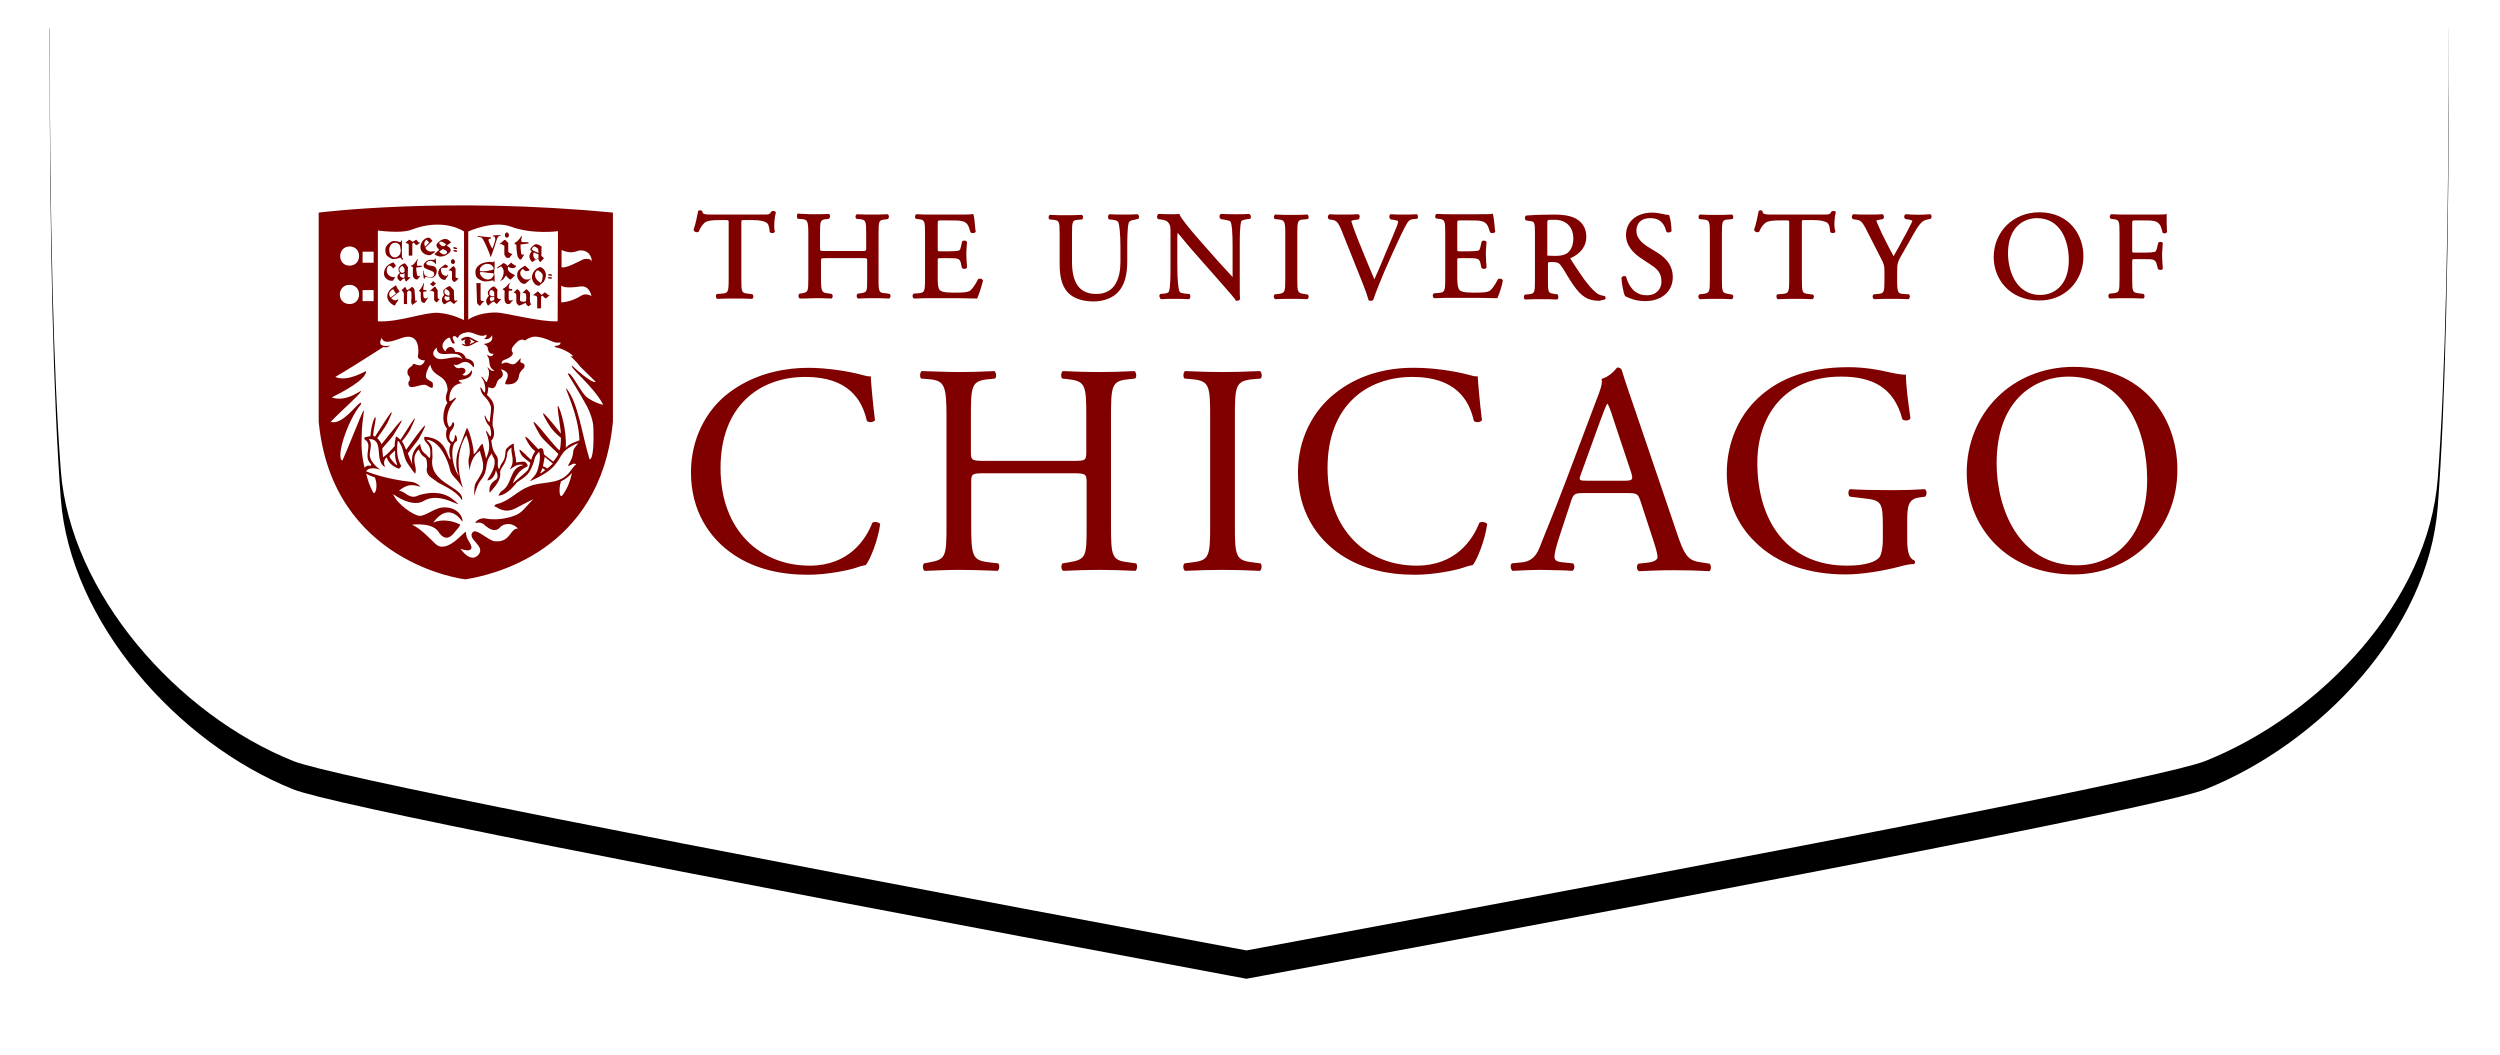
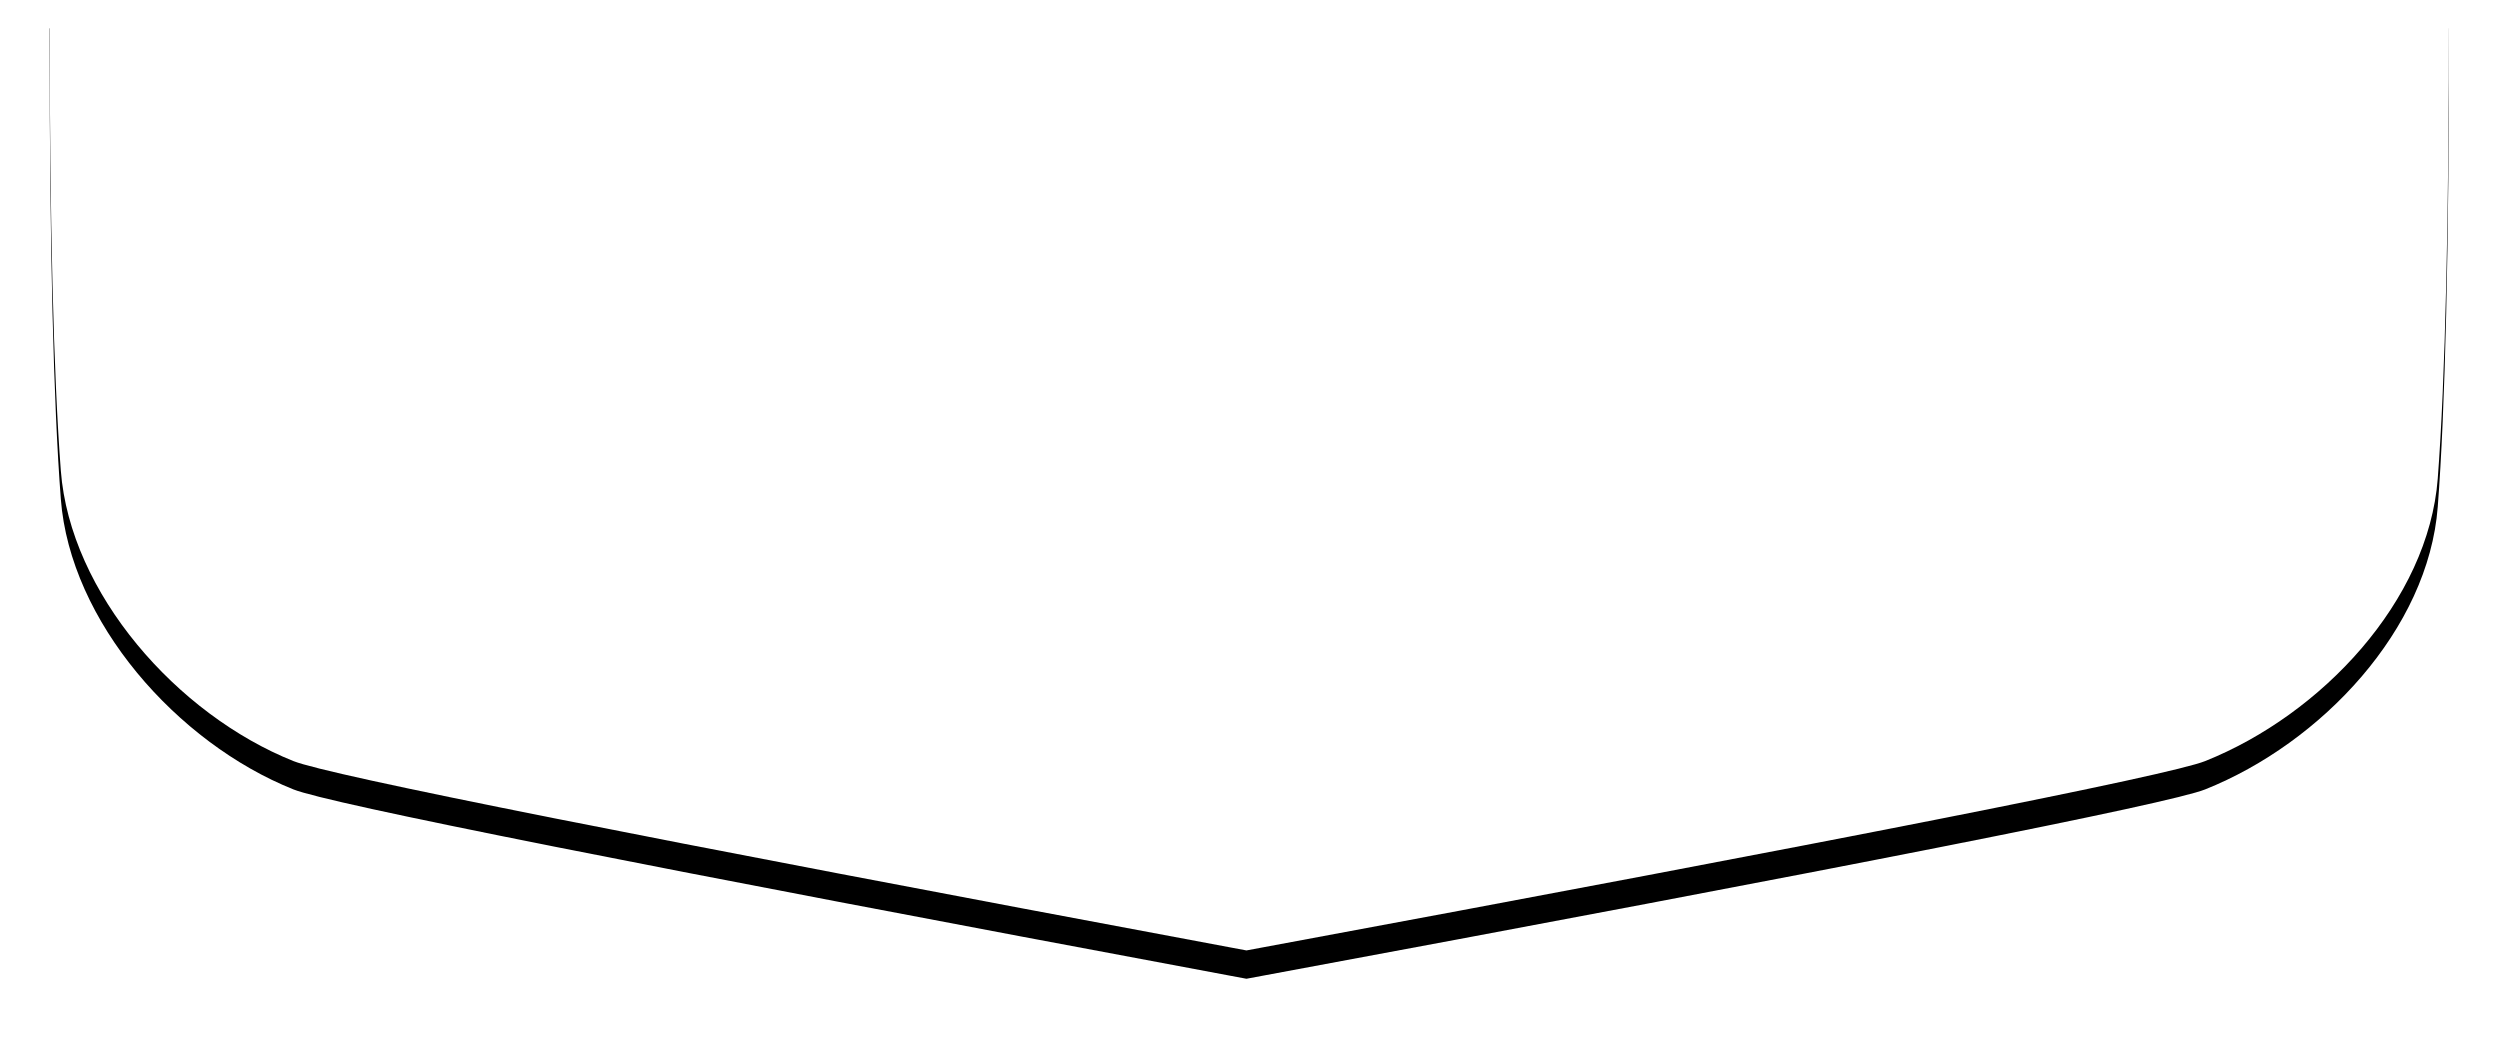
<svg xmlns="http://www.w3.org/2000/svg" xmlns:xlink="http://www.w3.org/1999/xlink" width="353px" height="149px" viewBox="0 0 353 149" version="1.1">
  <title>Group</title>
  <defs>
-     <path d="M338.8,0 C338.8,31.165 338.27,53.686 337.211,67.564 C335.892,84.853 320.804,100.894 304.365,107.466 C299.338,109.476 254.216,118.388 169,134.2 L169,134.2 L168.993,134.198 L166.471,133.728 C83.424,118.21 39.412,109.456 34.435,107.466 C17.996,100.894 2.908,83.753 1.589,66.464 C0.553,52.898 0.024,31.423 0.001,2.039 L0,0 L0,0 Z" id="path-1" />
+     <path d="M338.8,0 C338.8,31.165 338.27,53.686 337.211,67.564 C335.892,84.853 320.804,100.894 304.365,107.466 C299.338,109.476 254.216,118.388 169,134.2 L169,134.2 L166.471,133.728 C83.424,118.21 39.412,109.456 34.435,107.466 C17.996,100.894 2.908,83.753 1.589,66.464 C0.553,52.898 0.024,31.423 0.001,2.039 L0,0 L0,0 Z" id="path-1" />
    <filter x="-3.7%" y="-6.3%" width="107.4%" height="118.6%" filterUnits="objectBoundingBox" id="filter-2">
      <feOffset dx="0" dy="4" in="SourceAlpha" result="shadowOffsetOuter1" />
      <feGaussianBlur stdDeviation="3.5" in="shadowOffsetOuter1" result="shadowBlurOuter1" />
      <feColorMatrix values="0 0 0 0 0.451   0 0 0 0 0.451   0 0 0 0 0.451  0 0 0 0.232 0" type="matrix" in="shadowBlurOuter1" />
    </filter>
  </defs>
  <g id="Navigation" stroke="none" stroke-width="1" fill="none" fill-rule="evenodd">
    <g id="Brand-bar/edu/D/Final" transform="translate(-604, 0)">
      <g id="Group" transform="translate(611, 0)">
        <g id="Combined-Shape">
          <use fill="black" fill-opacity="1" filter="url(#filter-2)" xlink:href="#path-1" />
          <use fill="#FFFFFF" fill-rule="evenodd" xlink:href="#path-1" />
        </g>
        <g id="uchicago_wordmark" transform="translate(38, 29)" fill="#800000" fill-rule="nonzero">
-           <path d="M260.978,3.778 L260.978,3.778 L260.978,3.686 C260.932,3.042 260.932,2.216 260.932,1.343 L260.932,1.205 L260.794,1.251 C260.565,1.297 259.509,1.297 258.453,1.297 L255.194,1.297 C254.551,1.297 253.954,1.297 253.174,1.251 L253.128,1.251 L253.082,1.251 C252.944,1.343 252.899,1.526 252.899,1.572 C252.899,1.71 252.944,1.848 253.036,1.894 L253.358,1.94 C254.23,2.032 254.276,2.124 254.276,4.007 L254.276,10.348 C254.276,12.231 254.23,12.323 253.358,12.415 L252.853,12.461 L252.807,12.507 C252.715,12.599 252.669,12.783 252.715,12.874 C252.715,13.012 252.807,13.104 252.899,13.15 L252.944,13.15 L252.99,13.15 C253.817,13.104 254.413,13.104 255.194,13.104 C255.882,13.104 256.525,13.104 257.535,13.15 L257.581,13.15 L257.627,13.15 C257.765,13.104 257.811,12.92 257.811,12.828 C257.811,12.691 257.765,12.553 257.673,12.507 L257.03,12.415 C256.112,12.323 256.066,12.231 256.066,10.348 L256.066,7.913 C256.066,7.591 256.066,7.591 256.525,7.591 L257.719,7.591 C258.315,7.591 258.82,7.591 259.05,7.683 C259.28,7.775 259.417,7.913 259.509,8.234 L259.693,8.969 L259.739,9.015 C259.922,9.153 260.289,9.153 260.381,8.969 L260.381,8.923 L260.381,8.877 C260.381,8.694 260.381,8.464 260.335,8.188 C260.335,7.867 260.289,7.499 260.289,7.177 C260.289,6.81 260.289,6.442 260.335,6.121 C260.335,5.845 260.381,5.615 260.381,5.386 L260.381,5.34 L260.381,5.294 C260.289,5.156 260.106,5.156 260.06,5.156 C259.922,5.156 259.784,5.202 259.739,5.294 L259.555,6.075 C259.463,6.488 259.325,6.534 259.188,6.58 C259.004,6.626 258.453,6.672 257.719,6.672 L256.525,6.672 C256.066,6.672 256.066,6.672 256.066,6.35 L256.066,2.675 C256.066,2.124 256.066,2.124 256.479,2.124 L257.535,2.124 C258.27,2.124 258.82,2.124 259.188,2.216 C259.922,2.399 260.152,2.905 260.335,3.778 L260.335,3.824 L260.381,3.869 C260.427,3.915 260.565,3.961 260.657,3.961 C260.749,3.961 260.932,3.869 260.978,3.778 M249.18,7.177 C249.18,4.191 247.206,0.975 242.937,0.975 C239.264,0.975 236.51,3.732 236.51,7.315 C236.51,10.348 238.713,13.426 242.937,13.426 C246.472,13.472 249.18,10.761 249.18,7.177 Z M247.114,7.729 C247.114,11.358 244.957,12.645 243.12,12.645 C239.494,12.645 238.53,8.969 238.53,6.764 C238.53,3.088 240.733,1.802 242.615,1.802 C245.967,1.802 247.114,5.018 247.114,7.729 Z M232.7,37.776 C232.7,45.402 238.346,52.11 247.757,52.11 C255.928,52.11 262.447,45.908 262.447,37.316 C262.447,29.874 257.535,22.798 247.757,22.798 C239.081,22.844 232.7,29.322 232.7,37.776 Z M236.923,36.443 C236.923,27.163 242.615,24.177 247.022,24.177 C255.102,24.177 258.178,31.711 258.178,38.695 C258.178,47.01 253.358,50.824 248.262,50.824 C239.999,50.824 236.923,42.692 236.923,36.443 Z M227.604,1.894 C227.696,1.802 227.742,1.71 227.742,1.572 C227.742,1.434 227.65,1.297 227.558,1.251 L227.512,1.251 L227.466,1.251 C226.227,1.343 225.492,1.343 224.161,1.251 L224.115,1.251 L224.069,1.251 C223.977,1.297 223.886,1.389 223.886,1.526 C223.84,1.664 223.886,1.802 224.023,1.894 L224.069,1.94 L224.437,1.986 C224.758,2.032 224.987,2.124 225.033,2.17 C224.987,2.399 224.345,3.548 223.977,4.283 L223.886,4.421 C223.472,5.248 222.968,6.121 222.371,7.177 C221.912,6.35 221.453,5.432 220.994,4.513 C220.81,4.145 220.626,3.824 220.489,3.456 C220.351,3.18 219.984,2.307 219.938,2.17 C219.938,2.124 220.03,2.078 220.58,1.986 L220.856,1.94 L220.902,1.894 C220.994,1.802 221.039,1.618 220.994,1.48 C220.948,1.343 220.902,1.251 220.764,1.251 L220.718,1.251 L220.672,1.251 C220.259,1.297 219.616,1.297 218.79,1.297 C217.964,1.297 217.321,1.297 216.77,1.251 L216.724,1.251 L216.678,1.251 C216.587,1.297 216.541,1.389 216.495,1.526 C216.449,1.664 216.495,1.802 216.587,1.894 L216.632,1.94 L217.183,2.032 C217.642,2.124 217.872,2.17 218.469,3.318 L220.534,7.361 C221.039,8.326 221.085,8.51 221.085,9.475 L221.085,10.393 C221.085,12.323 221.039,12.415 220.167,12.507 L219.57,12.553 L219.525,12.599 C219.433,12.691 219.387,12.874 219.433,12.966 C219.433,13.104 219.525,13.196 219.616,13.242 L219.662,13.242 L219.708,13.242 C220.672,13.196 221.269,13.196 222.003,13.196 C222.738,13.196 223.335,13.196 224.391,13.242 L224.437,13.242 L224.482,13.242 C224.574,13.196 224.62,13.104 224.666,12.966 C224.666,12.828 224.666,12.691 224.574,12.599 L224.528,12.553 L223.794,12.507 C222.968,12.461 222.876,12.323 222.876,10.393 L222.876,9.475 C222.876,8.142 222.922,8.004 223.702,6.672 L224.804,4.742 C224.896,4.559 224.987,4.421 225.079,4.237 C225.768,3.042 226.273,2.17 227.007,2.032 L227.604,1.894 L227.604,1.894 Z M221.407,23.487 C220.672,23.304 218.423,22.844 216.036,22.844 C209.655,22.844 205.477,24.82 202.631,27.806 C200.014,30.609 198.821,34.238 198.821,37.822 C198.821,41.543 200.152,44.897 202.723,47.424 C205.982,50.732 210.573,52.11 215.623,52.11 C217.918,52.11 220.948,51.605 223.197,51.008 C223.977,50.778 224.758,50.64 225.263,50.64 C225.446,50.502 225.446,50.272 225.309,50.135 C224.528,49.859 224.299,48.802 224.299,47.148 L224.299,44.759 C224.299,42.6 224.345,41.405 226.135,41.222 L226.824,41.13 C227.099,40.854 227.099,40.257 226.778,40.073 C225.401,40.165 223.932,40.211 222.279,40.211 C219.8,40.211 217.459,40.165 216.219,40.073 C215.944,40.211 215.898,40.946 216.219,41.13 L218.101,41.359 C220.718,41.635 220.856,41.911 220.856,45.448 L220.856,47.148 C220.856,48.481 220.626,49.262 220.443,49.583 C219.984,50.318 218.423,50.87 215.806,50.87 C207.313,50.87 203.136,44.484 203.136,36.352 C203.136,30.011 206.717,24.177 214.934,24.177 C219.249,24.177 222.417,25.601 223.61,30.195 C223.886,30.471 224.62,30.425 224.758,30.057 C224.391,27.53 224.115,25.325 224.115,23.901 C223.518,23.947 222.233,23.671 221.407,23.487 Z M214.199,1.021 L214.199,0.975 L214.199,0.929 C214.153,0.791 213.97,0.791 213.878,0.791 C213.832,0.791 213.786,0.791 213.694,0.837 L213.649,0.837 L213.603,0.883 C213.373,1.297 213.281,1.297 212.363,1.297 L205.064,1.297 C204.284,1.297 203.916,1.251 203.87,0.883 L203.87,0.837 L203.87,0.791 C203.825,0.745 203.733,0.699 203.641,0.699 C203.595,0.699 203.457,0.699 203.365,0.745 L203.32,0.791 L203.32,0.837 C203.182,1.526 202.952,2.675 202.677,3.456 L202.677,3.502 L202.723,3.548 C202.815,3.778 203.182,3.869 203.365,3.732 L203.411,3.732 L203.411,3.686 C203.595,3.272 203.779,2.905 204.192,2.537 C204.559,2.17 205.477,2.124 206.258,2.124 L207.222,2.124 C207.635,2.124 207.635,2.124 207.635,2.537 L207.635,10.439 C207.635,12.369 207.543,12.415 206.671,12.507 L206.028,12.553 L205.982,12.553 C205.89,12.599 205.799,12.737 205.844,12.92 C205.844,13.058 205.89,13.196 206.028,13.242 L206.074,13.242 L206.12,13.242 C207.176,13.196 207.864,13.196 208.553,13.196 C209.242,13.196 209.792,13.196 210.848,13.242 L210.894,13.242 L210.94,13.242 C211.078,13.15 211.124,12.966 211.124,12.92 C211.124,12.783 211.078,12.645 210.986,12.599 L210.343,12.507 C209.471,12.415 209.425,12.323 209.425,10.439 L209.425,2.491 C209.425,2.307 209.425,2.124 209.471,2.124 C209.517,2.078 209.701,2.078 209.838,2.078 L211.078,2.078 C212.042,2.078 212.684,2.216 213.052,2.491 C213.235,2.629 213.373,3.042 213.419,3.686 L213.419,3.732 L213.465,3.778 C213.511,3.869 213.649,3.915 213.786,3.915 C213.97,3.915 214.108,3.824 214.153,3.732 L214.153,3.686 L214.153,3.64 C213.924,3.134 214.016,1.71 214.199,1.021 Z M198.132,10.393 L198.132,4.099 C198.132,2.17 198.178,2.032 199.096,1.986 L199.555,1.94 L199.601,1.94 C199.693,1.894 199.739,1.756 199.739,1.618 C199.739,1.572 199.693,1.343 199.555,1.297 L199.509,1.297 L199.463,1.297 C198.637,1.343 197.994,1.343 197.306,1.343 C196.571,1.343 195.929,1.343 195.102,1.297 L195.056,1.297 L195.011,1.297 C194.873,1.389 194.827,1.572 194.827,1.618 C194.827,1.756 194.873,1.894 194.965,1.94 L195.011,1.94 L195.47,1.986 C196.388,2.078 196.434,2.17 196.434,4.099 L196.434,10.393 C196.434,12.277 196.388,12.369 195.47,12.507 L194.965,12.553 L194.919,12.599 C194.827,12.691 194.781,12.874 194.827,12.966 C194.827,13.104 194.919,13.196 195.011,13.242 L195.056,13.242 L195.102,13.242 C196.02,13.196 196.571,13.196 197.306,13.196 C197.994,13.196 198.591,13.196 199.463,13.242 L199.509,13.242 L199.555,13.242 C199.693,13.15 199.739,12.966 199.739,12.92 C199.739,12.783 199.693,12.645 199.601,12.599 L199.096,12.507 C198.178,12.369 198.132,12.277 198.132,10.393 Z M195.24,50.41 C193.404,50.181 192.853,49.583 191.659,45.908 L185.875,28.909 C185.232,27.025 184.544,25.095 183.993,23.258 C183.901,22.982 183.626,22.89 183.35,22.89 C182.891,23.441 182.157,24.222 181.147,24.498 C181.284,25.187 181.009,25.968 180.412,27.484 L176.097,38.924 C174.307,43.657 173.113,46.413 172.379,48.343 C171.782,49.859 170.864,50.318 169.854,50.41 L168.477,50.548 C168.201,50.778 168.293,51.421 168.568,51.605 C169.716,51.559 171.231,51.467 172.608,51.467 C174.582,51.513 175.913,51.513 177.015,51.605 C177.382,51.421 177.382,50.778 177.107,50.548 L175.73,50.41 C174.72,50.318 174.49,50.089 174.49,49.583 C174.49,49.124 174.766,47.975 175.408,46.092 L176.877,41.635 C177.153,40.762 177.428,40.624 178.484,40.624 L184.865,40.624 C186.151,40.624 186.288,40.762 186.61,41.681 L188.492,47.424 C188.813,48.435 189.043,49.216 189.043,49.675 C189.043,50.089 188.446,50.364 187.574,50.456 L186.334,50.594 C186.059,50.824 186.059,51.467 186.426,51.651 C187.665,51.605 189.272,51.513 191.292,51.513 C193.174,51.513 194.689,51.559 196.388,51.651 C196.617,51.467 196.663,50.824 196.388,50.594 L195.24,50.41 Z M184.314,38.878 L179.127,38.878 C177.933,38.878 177.887,38.833 178.255,37.868 L180.917,30.517 C181.376,29.23 181.789,28.22 181.927,28.036 L182.019,28.036 C182.294,28.541 182.662,29.69 182.983,30.701 L185.278,37.592 C185.646,38.741 185.554,38.878 184.314,38.878 Z M186.059,3.64 C186.059,2.951 186.334,1.802 188.033,1.802 C189.594,1.802 190.053,2.813 190.282,3.686 L190.328,3.732 C190.374,3.824 190.466,3.824 190.603,3.824 C190.741,3.824 190.925,3.778 191.017,3.64 L191.017,3.594 L191.017,3.64 C191.017,2.905 190.879,1.894 190.695,1.434 L190.649,1.343 L190.558,1.343 C190.42,1.343 190.19,1.297 189.961,1.251 C189.548,1.159 188.859,1.021 188.308,1.021 C186.059,1.021 184.59,2.307 184.59,4.191 C184.59,5.799 185.829,6.856 186.564,7.361 L188.216,8.464 C189.456,9.245 189.594,10.072 189.594,10.807 C189.594,11.726 188.951,12.691 187.528,12.691 C185.737,12.691 184.957,11.312 184.636,10.164 L184.636,10.118 C184.59,10.026 184.498,9.98 184.36,9.98 C184.223,9.98 184.085,10.026 183.993,10.164 L183.947,10.21 L183.947,10.256 C183.993,11.037 184.223,12.369 184.452,12.783 L184.452,12.828 L184.498,12.828 C184.865,13.012 185.829,13.518 187.298,13.518 C189.639,13.518 191.2,12.139 191.2,10.118 C191.2,8.694 190.466,7.545 188.951,6.626 L187.528,5.753 C186.977,5.386 186.059,4.651 186.059,3.64 Z M181.606,13.288 C181.698,13.242 181.744,13.104 181.698,13.012 C181.698,12.92 181.606,12.828 181.56,12.783 L181.514,12.783 C181.101,12.737 180.688,12.599 180.366,12.323 C179.173,11.312 178.209,9.796 176.832,7.683 C176.74,7.545 176.74,7.453 176.74,7.453 C177.337,7.223 178.989,6.35 178.989,4.421 C178.989,2.951 178.163,2.216 177.474,1.848 C176.602,1.389 175.454,1.297 174.49,1.297 C172.884,1.297 171.644,1.343 170.542,1.434 L170.496,1.434 C170.405,1.48 170.313,1.618 170.313,1.756 C170.313,1.894 170.359,2.032 170.451,2.124 L170.496,2.124 L171.093,2.216 C171.69,2.307 171.736,2.399 171.736,4.145 L171.736,10.485 C171.736,12.369 171.69,12.461 170.818,12.553 L170.313,12.599 L170.267,12.645 C170.175,12.783 170.175,12.92 170.175,13.058 C170.221,13.196 170.267,13.288 170.359,13.288 L170.405,13.288 L170.451,13.288 C171.231,13.242 171.874,13.242 172.654,13.242 C173.389,13.242 173.985,13.242 174.766,13.288 L174.812,13.288 L174.858,13.288 C174.995,13.242 175.041,13.058 175.041,12.966 C175.041,12.828 174.995,12.691 174.949,12.599 L174.903,12.553 L174.49,12.507 C173.572,12.369 173.572,12.323 173.572,10.439 L173.572,8.234 C173.572,8.004 173.572,8.004 174.261,8.004 C174.949,8.004 175.179,8.188 175.408,8.51 C175.684,8.877 176.005,9.383 176.281,9.888 C176.602,10.393 176.877,10.853 177.107,11.174 C178.301,12.92 179.219,13.472 180.871,13.472 C181.101,13.38 181.376,13.334 181.606,13.288 L181.606,13.288 Z M176.327,6.718 C175.822,7.086 175.133,7.131 174.582,7.131 C173.802,7.131 173.526,7.086 173.48,7.086 C173.48,6.994 173.48,6.81 173.48,6.58 L173.48,2.445 C173.48,2.032 173.48,2.032 174.49,2.032 C176.464,2.032 177.153,3.41 177.153,4.605 C177.153,5.615 176.877,6.259 176.327,6.718 Z M167.191,10.669 L167.191,10.669 L167.191,10.577 C167.099,10.393 166.916,10.348 166.778,10.348 C166.686,10.348 166.594,10.393 166.549,10.393 L166.503,10.439 C165.998,11.45 165.539,11.956 165.309,12.093 C164.942,12.277 164.391,12.323 163.106,12.323 C161.637,12.323 161.269,12.139 161.086,11.956 C160.856,11.68 160.764,11.129 160.764,10.21 L160.764,7.775 C160.764,7.453 160.764,7.453 161.223,7.453 L162.233,7.453 C162.83,7.453 163.289,7.453 163.565,7.545 C163.794,7.591 163.932,7.775 164.024,8.096 L164.161,8.785 L164.207,8.831 C164.253,8.923 164.391,8.969 164.529,8.969 C164.712,8.969 164.804,8.923 164.896,8.785 L164.896,8.739 L164.896,8.694 C164.896,8.51 164.896,8.28 164.85,8.05 C164.85,7.729 164.804,7.361 164.804,6.994 C164.804,6.626 164.804,6.259 164.85,5.937 C164.85,5.661 164.896,5.432 164.896,5.248 L164.896,5.202 L164.896,5.156 C164.85,5.064 164.712,4.972 164.529,4.972 C164.391,4.972 164.253,5.018 164.207,5.11 L164.024,5.891 C163.932,6.304 163.84,6.35 163.702,6.396 C163.519,6.442 162.968,6.488 162.233,6.488 L161.223,6.488 C160.764,6.488 160.764,6.488 160.764,6.121 L160.764,2.675 C160.764,2.124 160.764,2.124 161.177,2.124 L162.463,2.124 C163.197,2.124 163.794,2.124 164.161,2.216 C164.942,2.399 165.125,2.905 165.355,3.686 L165.401,3.778 L165.447,3.824 C165.493,3.915 165.63,3.915 165.722,3.915 C165.86,3.915 165.998,3.869 166.089,3.778 L166.135,3.732 L166.089,3.456 C165.998,2.445 165.906,1.572 165.814,1.297 L165.768,1.159 L165.63,1.205 C165.447,1.251 164.345,1.251 163.289,1.251 L159.984,1.251 C159.295,1.251 158.744,1.251 157.918,1.205 L157.872,1.205 L157.826,1.205 C157.689,1.297 157.643,1.48 157.643,1.526 C157.643,1.664 157.689,1.802 157.78,1.848 L158.102,1.894 C159.02,1.986 159.066,2.124 159.066,3.961 L159.066,10.302 C159.066,12.231 158.974,12.277 158.102,12.369 L157.459,12.415 L157.413,12.461 C157.321,12.553 157.275,12.737 157.321,12.828 C157.321,12.966 157.413,13.058 157.505,13.104 L157.551,13.104 L157.597,13.104 C158.607,13.058 159.249,13.058 159.984,13.058 L161.591,13.058 C163.106,13.058 164.666,13.058 166.319,13.104 L166.411,13.104 L166.457,13.012 C166.64,12.691 167.099,11.312 167.191,10.669 Z M155.118,1.894 C155.21,1.802 155.21,1.618 155.21,1.526 C155.21,1.389 155.118,1.297 155.072,1.251 L155.026,1.251 L154.98,1.251 C154.383,1.297 153.832,1.297 153.282,1.297 C152.593,1.297 151.904,1.297 151.445,1.251 L151.399,1.251 L151.353,1.251 C151.262,1.297 151.17,1.434 151.17,1.572 C151.17,1.71 151.216,1.848 151.308,1.94 L151.353,1.986 L151.721,2.032 C152.318,2.124 152.409,2.216 152.409,2.216 C152.409,2.353 152.409,2.491 152.272,2.859 C151.95,3.64 151.124,5.661 150.619,6.81 C150.481,7.131 150.344,7.499 150.16,7.913 C149.839,8.694 149.425,9.658 149.058,10.439 C148.232,8.51 147.451,6.58 146.671,4.651 C146.166,3.364 145.845,2.445 145.799,2.216 C145.845,2.17 145.982,2.078 146.487,2.032 L146.809,1.986 L146.855,1.94 C146.946,1.848 146.992,1.71 146.992,1.572 C146.992,1.434 146.901,1.297 146.809,1.251 L146.763,1.251 L146.717,1.251 C145.937,1.297 145.294,1.297 144.605,1.297 C143.871,1.297 143.32,1.297 142.769,1.251 L142.723,1.251 L142.677,1.297 C142.585,1.343 142.494,1.48 142.494,1.618 C142.494,1.756 142.539,1.894 142.631,1.94 L142.677,1.986 L143.044,2.032 C143.733,2.124 143.963,2.445 144.376,3.41 L147.406,10.991 C147.773,11.91 148.048,12.691 148.232,13.334 L148.232,13.38 L148.278,13.426 C148.37,13.472 148.507,13.472 148.599,13.472 C148.691,13.472 148.783,13.426 148.875,13.38 L148.92,13.334 L148.92,13.288 C149.242,12.323 150.068,10.256 150.757,8.694 L151.721,6.534 C152.547,4.696 153.236,3.272 153.695,2.491 C153.924,2.124 154.154,1.986 154.521,1.94 L155.118,1.894 L155.118,1.894 Z M143.595,26.474 C140.382,28.955 138.27,32.998 138.27,37.684 C138.27,43.151 140.887,47.01 144.284,49.308 C147.36,51.375 150.986,52.156 154.796,52.156 C157.505,52.156 160.535,51.513 161.499,51.191 C161.958,51.008 162.463,50.87 162.968,50.778 C163.611,49.951 164.712,47.194 164.988,44.989 C164.804,44.713 164.161,44.621 163.886,44.805 C162.922,47.286 160.489,50.87 155.026,50.87 C148.094,50.87 142.448,45.954 142.448,37.087 C142.448,28.311 147.956,24.222 154.429,24.222 C160.581,24.222 162.463,27.53 163.106,30.425 C163.381,30.701 164.024,30.655 164.253,30.333 C163.932,27.76 163.702,25.095 163.656,24.131 C163.289,24.177 162.968,24.085 162.463,23.947 C160.489,23.395 157.275,22.936 154.98,22.936 C150.619,22.844 146.671,24.039 143.595,26.474 Z M138.178,10.393 L138.178,4.099 C138.178,2.17 138.224,2.032 139.142,1.986 L139.601,1.94 L139.647,1.94 C139.739,1.894 139.785,1.756 139.785,1.618 C139.785,1.572 139.739,1.343 139.601,1.297 L139.556,1.297 L139.51,1.297 C138.683,1.343 138.041,1.343 137.352,1.343 C136.572,1.343 135.975,1.343 135.149,1.297 L135.103,1.297 L135.057,1.297 C134.919,1.389 134.873,1.572 134.873,1.618 C134.873,1.756 134.919,1.894 135.011,1.94 L135.057,1.94 L135.516,1.986 C136.388,2.078 136.48,2.216 136.48,4.099 L136.48,10.393 C136.48,12.277 136.434,12.369 135.516,12.507 L135.011,12.553 L134.965,12.599 C134.873,12.691 134.827,12.874 134.873,12.966 C134.873,13.104 134.965,13.196 135.057,13.242 L135.103,13.242 L135.149,13.242 C136.067,13.196 136.618,13.196 137.352,13.196 C138.041,13.196 138.637,13.196 139.51,13.242 L139.556,13.242 L139.601,13.242 C139.739,13.15 139.785,12.966 139.785,12.92 C139.785,12.783 139.739,12.645 139.647,12.599 L139.142,12.507 C138.224,12.369 138.178,12.277 138.178,10.393 Z M129.364,45.035 L129.364,29.965 C129.364,25.463 129.456,24.774 131.935,24.544 L132.991,24.452 C133.266,24.268 133.175,23.533 132.899,23.395 C130.787,23.487 129.364,23.533 127.666,23.533 C125.875,23.533 124.452,23.487 122.341,23.395 C122.065,23.533 122.019,24.268 122.249,24.452 L123.305,24.544 C125.784,24.774 125.875,25.463 125.875,29.965 L125.875,45.035 C125.875,49.537 125.784,50.135 123.305,50.41 L122.249,50.548 C121.973,50.824 122.065,51.467 122.341,51.605 C124.452,51.513 125.875,51.467 127.666,51.467 C129.364,51.467 130.787,51.513 132.899,51.605 C133.175,51.467 133.22,50.732 132.991,50.548 L131.935,50.41 C129.456,50.135 129.364,49.537 129.364,45.035 Z M131.522,1.894 C131.614,1.802 131.66,1.664 131.614,1.526 C131.614,1.389 131.522,1.297 131.43,1.251 L131.384,1.205 L131.338,1.205 C130.742,1.251 130.282,1.251 129.548,1.251 C128.905,1.251 128.354,1.251 127.482,1.205 L127.436,1.205 L127.39,1.205 C127.299,1.251 127.207,1.343 127.207,1.48 C127.161,1.618 127.207,1.802 127.344,1.894 L127.39,1.94 L127.712,1.986 C128.308,2.078 128.63,2.17 128.722,2.261 C128.951,2.583 129.043,3.915 129.043,5.845 L129.043,9.612 C129.043,9.796 129.043,9.98 129.043,10.118 C128.446,9.475 127.803,8.785 126.977,7.867 L124.544,5.11 C122.8,3.134 121.79,1.848 121.56,1.297 L121.514,1.205 L121.423,1.205 C121.193,1.251 120.918,1.251 120.642,1.251 C120.321,1.251 119.403,1.251 118.668,1.205 L118.622,1.205 L118.576,1.205 C118.484,1.251 118.439,1.343 118.393,1.48 C118.347,1.618 118.393,1.802 118.484,1.894 L118.53,1.94 L118.898,1.986 C119.357,2.032 119.724,2.17 119.908,2.353 C120.229,2.721 120.275,3.042 120.275,3.548 L120.275,8.785 C120.275,9.658 120.275,11.634 120.045,12.185 C119.999,12.277 119.862,12.415 119.357,12.461 L118.852,12.507 L118.806,12.553 C118.714,12.645 118.668,12.737 118.714,12.874 C118.76,13.012 118.806,13.104 118.852,13.196 L118.898,13.242 L118.944,13.242 C119.54,13.196 120.045,13.196 120.78,13.196 C121.377,13.196 121.973,13.196 122.846,13.242 L122.892,13.242 L122.937,13.196 C123.029,13.15 123.075,13.058 123.075,12.92 C123.075,12.783 123.075,12.645 122.983,12.553 L122.937,12.507 L122.341,12.461 C121.927,12.415 121.606,12.323 121.56,12.185 C121.377,11.864 121.239,10.531 121.239,8.602 L121.239,4.742 C121.239,4.421 121.239,4.099 121.285,3.869 C121.56,4.191 122.019,4.742 122.432,5.248 C122.708,5.569 122.983,5.891 123.167,6.121 L127.253,10.761 C128.63,12.323 129.273,13.058 129.502,13.426 L129.548,13.472 L129.64,13.472 C129.869,13.472 130.053,13.38 130.099,13.196 L130.099,13.15 L130.099,13.104 C130.053,12.92 130.053,12.185 130.053,10.026 L130.053,5.569 C130.053,4.651 130.053,2.767 130.282,2.216 C130.282,2.17 130.512,2.032 131.155,1.94 L131.522,1.894 L131.522,1.894 Z M115.73,1.894 C115.822,1.802 115.868,1.664 115.822,1.526 C115.822,1.434 115.73,1.343 115.638,1.251 L115.592,1.251 L115.546,1.251 C114.95,1.297 114.445,1.297 113.71,1.297 C113.022,1.297 112.379,1.297 111.69,1.251 L111.644,1.251 L111.599,1.297 C111.507,1.343 111.461,1.434 111.461,1.572 C111.461,1.71 111.461,1.848 111.553,1.94 L111.599,1.986 L112.104,2.032 C112.517,2.078 112.792,2.17 112.884,2.353 C113.068,2.721 113.205,4.007 113.205,5.937 L113.205,7.958 C113.205,10.026 112.608,12.507 109.808,12.507 C107.467,12.507 106.365,11.037 106.365,7.913 L106.365,4.099 C106.365,2.216 106.411,2.078 107.283,2.032 L107.742,1.986 L107.788,1.986 C107.88,1.94 107.926,1.802 107.926,1.664 C107.926,1.526 107.88,1.389 107.742,1.343 L107.696,1.343 L107.651,1.343 C106.824,1.389 106.227,1.389 105.493,1.389 C104.758,1.389 104.162,1.389 103.335,1.343 L103.289,1.343 L103.244,1.343 C103.106,1.389 103.06,1.572 103.06,1.664 C103.06,1.802 103.106,1.94 103.198,1.986 L103.244,1.986 L103.703,2.032 C104.575,2.124 104.621,2.261 104.621,4.099 L104.621,8.28 C104.621,10.393 105.08,11.726 106.044,12.553 C106.824,13.196 107.972,13.564 109.441,13.564 C110.818,13.564 112.149,13.058 112.884,12.231 C113.756,11.312 114.169,9.888 114.169,7.913 L114.169,5.937 C114.169,5.064 114.169,2.951 114.399,2.399 C114.491,2.216 114.766,2.078 115.179,2.032 L115.73,1.894 L115.73,1.894 Z M95.485,24.452 C95.761,24.268 95.669,23.533 95.394,23.395 C93.557,23.487 92.134,23.533 90.482,23.533 C88.645,23.533 87.222,23.441 85.156,23.395 C84.881,23.533 84.835,24.268 85.065,24.452 L86.166,24.544 C88.37,24.728 88.645,25.417 88.645,29.874 L88.645,45.127 C88.645,49.583 88.554,49.997 86.212,50.41 L85.478,50.548 C85.202,50.824 85.294,51.467 85.57,51.605 C87.222,51.559 88.645,51.467 90.482,51.467 C92.134,51.467 93.557,51.513 95.853,51.605 C96.128,51.467 96.174,50.732 95.944,50.548 L94.705,50.41 C92.318,50.135 92.134,49.583 92.134,45.127 L92.134,39.154 C92.134,37.868 92.226,37.822 94.246,37.822 L106.319,37.822 C108.339,37.822 108.431,37.914 108.431,39.154 L108.431,45.127 C108.431,49.583 108.431,49.997 105.86,50.41 L105.034,50.548 C104.758,50.824 104.85,51.467 105.126,51.605 C107.008,51.513 108.523,51.467 110.221,51.467 C111.874,51.467 113.297,51.513 115.317,51.605 C115.592,51.467 115.638,50.732 115.409,50.548 L114.399,50.41 C111.966,50.135 111.874,49.583 111.874,45.127 L111.874,29.874 C111.874,25.417 111.966,24.774 114.399,24.544 L115.271,24.452 C115.546,24.268 115.455,23.533 115.179,23.395 C113.297,23.487 111.828,23.533 110.175,23.533 C108.431,23.533 107.008,23.487 105.08,23.395 C104.804,23.533 104.758,24.268 104.988,24.452 L105.814,24.544 C108.293,24.82 108.385,25.417 108.385,29.874 L108.385,34.744 C108.385,36.076 108.293,36.076 106.273,36.076 L94.2,36.076 C92.18,36.076 92.088,36.03 92.088,34.744 L92.088,29.874 C92.088,25.417 92.18,24.774 94.613,24.544 L95.485,24.452 Z M93.787,10.669 L93.787,10.669 L93.787,10.577 C93.695,10.393 93.511,10.348 93.374,10.348 C93.282,10.348 93.19,10.393 93.144,10.393 L93.098,10.439 C92.593,11.45 92.134,11.956 91.905,12.093 C91.537,12.277 90.987,12.323 89.701,12.323 C88.232,12.323 87.865,12.139 87.681,11.956 C87.452,11.68 87.406,11.129 87.406,10.21 L87.406,7.775 C87.406,7.453 87.406,7.453 87.865,7.453 L88.875,7.453 C89.472,7.453 89.931,7.453 90.206,7.545 C90.436,7.591 90.573,7.775 90.665,8.096 L90.803,8.785 L90.849,8.831 C90.895,8.923 91.032,8.969 91.17,8.969 C91.354,8.969 91.446,8.923 91.537,8.785 L91.537,8.739 L91.537,8.694 C91.537,8.51 91.537,8.28 91.492,8.05 C91.492,7.729 91.446,7.361 91.446,6.994 C91.446,6.626 91.446,6.259 91.492,5.937 C91.492,5.661 91.537,5.432 91.537,5.248 L91.537,5.202 L91.537,5.156 C91.492,5.064 91.354,4.972 91.17,4.972 C91.032,4.972 90.895,5.018 90.849,5.11 L90.665,5.891 C90.573,6.304 90.482,6.35 90.344,6.396 C90.16,6.442 89.609,6.488 88.875,6.488 L87.865,6.488 C87.406,6.488 87.406,6.488 87.406,6.121 L87.406,2.675 C87.406,2.124 87.406,2.124 87.819,2.124 L89.104,2.124 C89.839,2.124 90.436,2.124 90.803,2.216 C91.629,2.399 91.767,2.905 91.996,3.686 L92.042,3.778 L92.088,3.824 C92.134,3.915 92.272,3.915 92.364,3.915 C92.501,3.915 92.639,3.869 92.731,3.778 L92.777,3.732 L92.731,3.456 C92.639,2.445 92.547,1.572 92.456,1.297 L92.318,1.205 L92.18,1.251 C91.996,1.297 90.895,1.297 89.839,1.297 L86.534,1.297 C85.845,1.297 85.294,1.297 84.468,1.251 L84.422,1.251 L84.376,1.251 C84.238,1.343 84.192,1.526 84.192,1.572 C84.192,1.71 84.238,1.848 84.33,1.894 L84.651,1.94 C85.57,2.032 85.615,2.17 85.615,4.007 L85.615,10.348 C85.615,12.277 85.524,12.323 84.651,12.415 L84.009,12.461 L83.963,12.507 C83.871,12.599 83.825,12.783 83.871,12.874 C83.871,13.012 83.963,13.104 84.055,13.15 L84.101,13.15 L84.146,13.15 C85.156,13.104 85.799,13.104 86.534,13.104 L88.14,13.104 C89.655,13.104 91.216,13.104 92.869,13.15 L92.961,13.15 L93.006,13.058 C93.19,12.691 93.649,11.312 93.787,10.669 Z M79.051,10.393 L79.051,4.053 C79.051,2.17 79.097,2.078 79.969,1.986 L80.336,1.94 L80.382,1.894 C80.474,1.848 80.52,1.71 80.52,1.572 C80.52,1.526 80.474,1.297 80.336,1.251 L80.29,1.251 L80.244,1.251 C79.372,1.297 78.821,1.297 78.179,1.297 C77.398,1.297 76.801,1.297 76.067,1.251 L76.021,1.251 L75.975,1.251 C75.837,1.343 75.792,1.526 75.792,1.572 C75.792,1.71 75.837,1.848 75.929,1.894 L76.342,1.94 C77.261,2.032 77.306,2.17 77.306,4.007 L77.306,6.029 C77.306,6.442 77.306,6.442 76.572,6.442 L71.522,6.442 C70.788,6.442 70.788,6.442 70.788,6.029 L70.788,4.007 C70.788,2.124 70.834,2.032 71.706,1.94 L72.027,1.894 L72.073,1.848 C72.165,1.802 72.211,1.664 72.211,1.526 C72.211,1.48 72.165,1.251 72.027,1.205 L71.981,1.205 L71.935,1.205 C71.155,1.251 70.558,1.251 69.915,1.251 C69.456,1.251 69.043,1.251 68.63,1.205 C68.355,1.205 68.033,1.205 67.712,1.159 L67.666,1.159 L67.62,1.159 C67.528,1.297 67.528,1.526 67.528,1.572 C67.528,1.71 67.574,1.848 67.666,1.894 L67.712,1.894 L68.217,1.94 C68.997,1.986 69.135,2.17 69.135,4.007 L69.135,10.348 C69.135,12.185 69.089,12.277 68.217,12.415 L67.896,12.461 L67.85,12.507 C67.758,12.599 67.712,12.783 67.758,12.874 C67.758,13.012 67.85,13.104 67.942,13.15 L67.987,13.15 L68.033,13.15 C68.263,13.15 68.492,13.15 68.722,13.15 C69.135,13.15 69.548,13.104 70.053,13.104 C70.696,13.104 71.293,13.104 72.303,13.15 L72.349,13.15 L72.394,13.15 C72.532,13.104 72.578,12.92 72.578,12.828 C72.578,12.691 72.532,12.553 72.44,12.507 L71.889,12.415 C71.063,12.323 70.925,12.231 70.925,10.348 L70.925,7.867 C70.925,7.453 70.925,7.453 71.66,7.453 L76.71,7.453 C77.444,7.453 77.444,7.453 77.444,7.867 L77.444,10.348 C77.444,12.231 77.444,12.277 76.48,12.415 L76.113,12.461 L76.067,12.507 C75.975,12.599 75.929,12.783 75.975,12.874 C75.975,13.012 76.067,13.104 76.159,13.15 L76.205,13.15 L76.251,13.15 C77.077,13.104 77.72,13.104 78.362,13.104 C79.051,13.104 79.648,13.104 80.474,13.15 L80.52,13.15 L80.566,13.15 C80.704,13.058 80.749,12.874 80.749,12.828 C80.749,12.691 80.704,12.553 80.612,12.507 L80.153,12.415 C79.097,12.369 79.051,12.277 79.051,10.393 Z M64.544,1.021 L64.544,0.975 L64.499,0.929 C64.453,0.791 64.223,0.791 64.177,0.791 C64.131,0.791 64.085,0.791 63.994,0.837 L63.948,0.837 L63.902,0.883 C63.672,1.297 63.58,1.297 62.662,1.297 L55.363,1.297 C54.583,1.297 54.215,1.251 54.17,0.883 L54.17,0.837 L54.124,0.791 C54.078,0.745 53.986,0.699 53.894,0.699 C53.848,0.699 53.711,0.699 53.619,0.745 L53.573,0.791 L53.573,0.837 C53.435,1.526 53.206,2.675 52.93,3.456 L52.93,3.502 L52.976,3.548 C53.068,3.778 53.435,3.869 53.619,3.732 L53.665,3.732 L53.665,3.686 C53.848,3.272 54.032,2.905 54.445,2.491 C54.812,2.124 55.73,2.078 56.511,2.078 L57.475,2.078 C57.888,2.078 57.888,2.078 57.888,2.491 L57.888,10.393 C57.888,12.323 57.796,12.369 56.924,12.461 L56.281,12.507 L56.235,12.507 C56.144,12.553 56.052,12.691 56.098,12.874 C56.098,13.012 56.144,13.15 56.281,13.196 L56.327,13.196 L56.373,13.196 C57.475,13.15 58.118,13.15 58.806,13.15 C59.495,13.15 60.046,13.15 61.101,13.196 L61.147,13.196 L61.193,13.196 C61.331,13.15 61.377,12.966 61.377,12.874 C61.377,12.737 61.331,12.599 61.239,12.553 L60.596,12.461 C59.724,12.369 59.678,12.277 59.678,10.393 L59.678,2.491 C59.678,2.307 59.678,2.124 59.724,2.124 C59.77,2.078 59.954,2.078 60.092,2.078 L61.331,2.078 C62.295,2.078 62.938,2.216 63.305,2.491 C63.489,2.629 63.626,3.042 63.672,3.686 L63.672,3.732 L63.718,3.778 C63.764,3.869 63.902,3.915 64.039,3.915 C64.223,3.915 64.361,3.824 64.407,3.732 L64.407,3.686 L64.407,3.64 C64.223,3.134 64.361,1.71 64.544,1.021 Z M52.563,37.684 C52.563,43.151 55.18,47.01 58.577,49.308 C61.652,51.375 65.279,52.156 69.089,52.156 C71.798,52.156 74.827,51.513 75.792,51.191 C76.251,51.008 76.756,50.87 77.261,50.778 C77.903,49.951 79.005,47.194 79.28,44.989 C79.097,44.713 78.454,44.621 78.179,44.805 C77.215,47.286 74.782,50.87 69.319,50.87 C62.387,50.87 56.74,45.954 56.74,37.087 C56.74,28.311 62.249,24.222 68.722,24.222 C74.873,24.222 76.756,27.53 77.398,30.425 C77.674,30.701 78.316,30.655 78.546,30.333 C78.225,27.76 77.995,25.095 77.949,24.131 C77.582,24.177 77.261,24.085 76.756,23.947 C74.782,23.395 71.568,22.936 69.273,22.936 C64.866,22.936 60.964,24.131 57.842,26.52 C54.675,28.955 52.563,32.998 52.563,37.684 Z M41.545,30.517 L41.545,1.021 C17.858,-1.276 0,1.021 0,1.021 C0,1.021 0,30.517 0,30.517 C1.882,50.502 20.612,52.845 20.75,52.799 C24.147,52.248 39.801,49.078 41.545,30.517 Z M6.702,37.868 C7.07,38.143 7.529,38.235 7.942,38.419 C8.447,39.751 7.942,41.038 7.666,40.486 C7.161,39.568 6.932,38.787 6.702,37.868 Z M6.702,23.395 L6.702,23.395 C6.656,23.35 4.04,25.004 2.341,24.222 C3.581,23.533 7.942,20.777 9.135,19.996 C9.686,20.133 9.916,19.904 10.099,19.812 C9.64,19.858 8.125,20.088 8.906,18.709 C9.181,19.904 11.293,18.801 12.073,18.617 C14.185,18.112 14.185,20.409 14.001,21.328 C13.956,21.696 14.644,21.925 15.011,21.879 C14.415,23.35 13.359,21.971 13.267,22.523 C13.221,22.752 12.532,22.936 12.532,23.487 C12.532,24.268 12.854,23.855 12.854,24.452 C12.9,25.049 12.624,24.59 12.67,25.233 C12.762,26.244 14.461,25.095 15.149,25.371 C15.516,25.509 15.746,25.83 16.067,25.739 C16.159,25.647 16.113,25.279 16.113,25.141 C16.067,24.82 15.47,24.774 15.195,24.36 C14.965,23.993 15.47,22.844 15.746,22.477 C16.159,24.36 17.904,23.763 18.179,25.785 C18.363,26.336 17.582,26.979 18.179,27.898 C17.72,28.357 17.169,30.517 18.133,31.527 C17.949,31.987 17.766,33.044 18.638,33.687 C18.363,34.33 18.408,35.065 18.638,35.846 C18.087,35.846 18.225,32.814 14.965,32.676 C14.874,32.63 14.874,33.044 14.965,33.181 C15.379,33.871 15.884,33.825 15.746,35.433 C15.7,35.984 15.379,35.341 15.195,35.203 C14.782,34.835 14.506,34.789 14.323,33.687 C12.992,34.744 13.129,35.984 13.221,36.627 C13.221,36.627 12.946,35.846 12.578,35.019 C12.578,34.973 13.91,33.319 14.139,32.952 C16.894,27.99 12.349,34.56 12.349,34.514 C12.119,33.962 11.89,33.457 11.752,33.319 C11.798,33.273 12.532,32.4 12.9,31.711 C15.011,27.301 11.614,33.181 11.523,33.09 C11.247,32.86 11.063,32.584 10.88,32.676 C10.834,33.365 10.696,33.273 10.742,33.962 C10.375,34.422 9.64,35.203 9.089,35.571 C9.089,35.571 8.952,34.33 8.998,34.284 C9.273,33.962 10.329,32.814 10.513,32.492 C14.001,27.025 8.86,33.825 8.86,33.733 C8.814,33.503 8.539,33.136 8.263,32.86 C8.263,32.86 9.411,31.298 9.686,30.746 C11.798,26.382 7.988,32.676 7.942,32.676 C7.85,32.584 7.804,32.584 7.712,32.538 C7.62,32.492 7.85,31.298 7.988,30.563 C8.263,29.092 7.483,30.287 7.299,32.584 C7.115,32.63 6.611,32.676 6.427,32.814 C6.565,33.411 6.702,32.952 6.932,33.549 C7.253,34.238 6.519,35.433 7.161,36.26 C7.391,36.581 7.437,36.535 7.391,36.765 C6.978,36.719 6.748,36.719 6.473,37.041 C5.968,34.835 6.014,33.779 6.106,31.527 C6.151,30.517 6.473,28.955 6.335,28.955 C6.243,28.909 3.902,34.881 3.351,36.03 C2.387,35.708 3.948,30.563 5.968,28.082 C6.151,27.301 4.912,28.863 4.177,29.506 C3.489,30.103 2.617,30.838 1.699,30.563 C2.892,29.276 5.646,26.887 5.968,26.29 C6.243,25.785 4.086,27.898 1.836,27.117 C3.305,26.382 6.702,24.636 6.702,23.395 Z M10.788,34.606 C10.788,35.157 10.742,35.571 10.926,36.122 C11.201,36.949 11.063,36.719 10.696,36.398 C10.421,36.076 10.145,35.846 10.008,35.479 C10.008,35.203 10.191,35.203 10.788,34.606 Z M16.251,21.19 C15.93,20.639 16.664,20.088 16.664,20.088 C16.664,21.65 18.684,20.593 19.74,21.098 C20.015,21.236 20.153,21.42 20.291,21.696 C19.097,20.869 16.985,22.477 16.251,21.19 Z M4.361,8.51 C2.571,8.51 2.617,5.799 4.361,5.799 C6.151,5.799 6.151,8.51 4.361,8.51 Z M4.361,13.931 C2.525,13.931 2.525,11.22 4.361,11.22 C6.151,11.22 6.151,13.931 4.361,13.931 Z M6.197,6.534 L7.758,6.534 L7.758,8.096 L6.197,8.096 L6.197,6.534 Z M6.197,11.956 L7.758,11.956 L7.758,13.518 L6.197,13.518 L6.197,11.956 Z M20.474,16.182 C20.474,16.182 18.822,15.309 16.894,15.172 C15.011,15.034 11.247,16.55 8.355,16.366 L8.355,3.548 C8.355,3.548 11.66,4.007 13.037,3.456 C17.674,1.664 20.52,3.686 20.52,3.686 L20.52,16.182 L20.474,16.182 Z M23.688,18.25 C23.78,18.709 23.32,18.847 23.32,18.847 C24.009,19.031 24.33,18.617 24.468,18.342 C24.744,19.444 23.596,19.49 23.275,19.582 C23.275,19.582 23.825,19.766 23.871,20.133 C23.963,21.052 24.56,21.006 24.698,20.915 C24.698,21.006 24.468,21.604 23.825,21.098 C23.688,21.19 24.009,21.374 24.055,21.833 C24.147,22.431 24.101,22.982 24.789,23.304 C24.376,23.625 23.871,22.752 23.825,22.89 C23.78,23.028 24.422,23.304 23.734,24.958 C23.412,24.774 23.596,24.82 23.229,24.36 C22.953,24.131 22.861,24.085 23.091,24.452 C23.504,24.958 23.596,26.106 23.458,26.428 C23.137,26.29 23.229,26.014 22.815,25.647 C22.77,25.785 22.953,26.566 23.366,26.933 C24.055,27.576 24.33,28.357 24.33,28.495 C24.376,29.092 24.193,29.828 24.147,30.609 C23.825,30.563 23.504,29.598 23.458,29.644 C23.366,29.69 23.504,30.609 24.147,31.206 C24.468,32.125 24.33,32.584 24.239,32.63 C24.147,32.676 23.78,31.711 23.596,31.895 C24.514,34.192 23.871,35.019 23.642,35.754 C23.458,35.019 23.366,34.468 23.137,33.641 C22.632,34.008 22.54,34.606 21.897,35.157 C21.897,34.192 21.346,31.941 20.933,31.39 C20.933,31.344 20.153,33.411 19.786,34.376 C19.327,35.571 19.281,37.041 19.786,38.235 C18.684,36.627 18.546,33.641 19.51,33.273 C19.602,33.044 19.464,32.354 19.235,32.446 C19.189,32.768 19.235,33.09 18.913,33.411 C18.179,33.181 18.5,32.263 18.592,31.987 C19.556,30.838 18.959,30.563 18.913,30.609 C18.822,30.884 18.73,31.206 18.408,31.298 C17.812,30.241 18.179,28.541 19.373,27.301 C19.418,26.841 18.868,27.668 18.454,27.622 C18.363,26.703 18.684,25.187 20.337,25.095 C20.015,25.004 19.832,24.958 19.786,24.682 C20.291,24.59 21.851,24.498 21.622,23.258 C21.484,23.395 21.438,23.625 21.025,23.901 C20.75,24.085 20.428,24.085 20.291,23.855 C21.025,23.625 20.796,22.706 19.832,22.982 C19.556,23.074 19.097,22.752 19.097,22.431 C19.327,22.66 19.74,22.477 19.969,22.339 C21.025,21.65 21.714,22.66 21.851,22.89 C21.897,22.89 22.311,21.879 20.796,21.604 C20.658,21.236 20.337,20.639 19.281,20.685 C18.959,19.49 17.904,20.088 17.949,20.639 C16.848,19.812 17.949,18.801 18.408,18.663 C18.73,18.709 18.638,19.674 19.189,19.49 C19.327,19.444 18.776,18.801 18.959,18.525 C19.464,18.25 19.464,18.893 19.694,18.663 C19.832,18.25 20.291,18.02 20.704,17.974 C21.76,17.607 22.632,18.847 23.688,18.25 Z M33.741,16.366 C31.308,16.504 26.304,15.126 25.019,15.126 C22.356,15.126 21.117,16.136 21.117,16.136 C21.117,16.136 21.117,4.145 21.117,3.686 C21.117,3.686 24.606,2.078 27.131,2.997 C30.206,4.145 33.787,3.64 33.787,3.64 L33.741,16.366 L33.741,16.366 Z M36.955,11.45 C38.286,11.266 38.515,12.828 38.515,12.828 L38.515,12.828 C38.194,12.553 37.506,12.461 37.092,12.737 C35.577,13.701 34.246,13.701 34.246,13.701 L34.246,11.266 C34.2,11.312 34.476,11.818 36.955,11.45 Z M38.561,8.142 C38.561,8.05 38.515,7.958 38.515,7.821 C38.47,7.591 37.781,7.453 37.322,7.637 C36.633,7.958 34.935,8.923 34.292,8.739 L34.292,6.304 C35.853,6.994 36.45,6.35 36.955,6.35 C38.47,6.35 38.561,7.775 38.561,7.775 C38.515,7.958 38.515,8.05 38.561,8.142 Z M36.817,33.181 C36.358,33.319 35.164,33.779 34.889,34.238 C35.027,31.665 34.2,29.138 33.925,28.541 C33.42,27.347 34.154,31.298 34.2,32.217 C34.2,32.263 29.931,26.703 32.502,30.976 C33.19,32.079 34.2,32.814 34.2,32.814 C34.2,33.595 34.154,34.146 34.017,34.56 C33.741,34.789 28.187,27.163 31.262,32.446 C31.63,33.09 33.879,35.065 33.833,35.111 C33.695,35.433 33.42,35.846 33.099,36.168 C33.053,36.122 31.813,35.203 31.813,35.157 C31.721,34.56 31.721,34.008 30.987,34.422 C30.987,34.422 28.232,31.252 29.518,33.457 C30.069,34.422 30.436,34.56 30.574,34.698 C30.574,34.698 30.161,35.295 30.023,35.892 C29.977,36.122 27.636,33.319 28.554,35.111 C28.829,35.662 29.885,36.306 29.885,36.352 C29.793,36.719 29.656,37.087 29.564,37.316 C29.426,37.592 27.36,39.246 27.406,39.246 C27.406,39.246 27.819,37.96 28.692,37.316 C29.196,36.949 29.196,37.041 29.518,36.811 C29.518,36.627 29.334,36.306 29.105,36.214 C28.829,36.122 27.865,36.306 27.865,36.306 C27.957,35.846 27.544,34.789 27.544,33.641 C27.177,33.687 26.534,34.238 26.396,34.56 C26.304,36.443 25.891,35.892 25.478,37.27 C25.065,36.719 25.524,35.892 25.111,35.341 C24.56,34.606 24.468,34.1 24.376,33.181 C24.514,33.09 25.065,32.492 24.56,31.114 C24.468,29.001 25.432,28.22 23.734,26.749 C23.871,26.703 23.963,25.647 23.963,25.647 C25.203,26.29 24.973,24.866 25.432,24.59 C26.213,24.131 26.075,23.671 25.708,23.12 C27.911,23.763 25.616,25.233 26.58,25.279 C27.314,25.279 27.773,25.141 28.095,24.636 C28.416,24.131 28.049,23.809 28.967,22.982 C29.059,22.89 29.288,22.339 28.554,22.201 C28.37,22.155 28.554,21.558 28.554,21.558 C27.957,22.063 27.773,22.752 26.855,22.293 C26.35,22.063 26.075,22.293 25.845,22.385 C25.845,22.385 25.754,21.971 26.167,21.833 C27.223,21.466 27.452,21.052 27.406,20.869 C27.268,20.317 27.223,20.869 27.268,20.317 C27.268,20.088 27.544,19.766 27.773,19.536 C28.462,18.709 28.967,18.985 29.151,19.077 C29.564,18.755 29.61,18.801 30.023,18.617 C30.665,18.342 32.089,18.801 32.869,19.169 C33.236,19.352 33.695,19.444 34.154,19.352 C34.154,19.582 33.971,19.72 33.833,19.766 C33.604,19.858 33.282,19.766 33.328,19.95 C33.328,20.042 33.695,20.088 33.879,20.133 C35.027,20.455 36.542,21.512 35.577,21.282 C35.44,21.236 36.312,21.925 36.909,22.752 L39.112,24.912 C39.02,25.049 38.24,24.912 35.761,22.614 C35.394,22.936 38.745,25.463 40.168,28.128 C40.03,28.22 38.332,27.576 37.689,26.933 C36.725,25.922 35.623,23.395 35.164,23.763 C35.118,23.763 37.001,26.703 37.919,28.449 C38.378,29.322 38.791,30.563 38.791,31.527 C38.929,36.214 38.24,35.846 38.24,35.846 C37.138,32.171 36.633,27.898 35.027,25.922 C34.384,25.141 36.725,29.368 36.817,33.181 Z M31.997,37.362 C31.492,37.776 31.17,37.96 31.308,37.73 C31.446,37.5 31.538,37.27 31.584,37.087 C31.584,37.087 31.997,37.362 31.997,37.362 Z M31.675,36.811 C31.767,36.398 31.767,36.168 31.859,35.8 C31.859,35.662 31.905,35.662 31.905,35.525 C31.905,35.479 32.961,36.398 33.053,36.443 C32.777,36.765 32.548,36.903 32.318,37.133 C32.043,36.995 31.63,36.857 31.675,36.811 Z M35.118,38.006 C33.649,39.476 31.4,38.924 29.656,39.705 C28.049,40.303 26.901,41.773 25.249,42.14 C24.744,42.278 24.698,42.554 24.973,42.554 C25.157,42.554 26.167,43.611 27.773,42.784 C28.324,42.508 30.023,41.589 30.298,41.497 C29.38,42.37 28.921,43.151 28.095,43.611 C27.59,43.886 25.57,44.621 23.55,44.208 C22.632,44.024 21.943,44.851 22.173,44.851 C22.632,44.713 23.183,44.805 23.504,45.219 C24.101,45.678 24.927,46.275 25.662,45.402 C25.891,45.127 27.085,44.53 28.141,45.632 C26.993,45.586 27.085,47.654 24.881,47.424 C24.055,47.424 22.265,45.54 21.76,46.138 C20.842,47.148 23.734,48.113 22.494,49.4 C21.392,50.548 20.015,48.481 20.015,48.481 C20.704,48.756 21.989,48.986 21.438,47.837 C21.209,47.378 20.796,46.965 20.796,46.138 C20.704,45.724 18.133,49.445 16.435,47.746 C15.746,47.102 14.415,45.632 13.175,45.081 C16.435,44.805 16.894,46.092 17.077,46.321 C18.133,47.7 19.051,46.321 19.281,46.046 C19.602,45.678 20.107,45.127 19.923,45.035 C18.684,44.438 17.215,44.3 16.159,44.805 C18.454,41.635 20.245,44.621 20.245,44.621 C20.474,44.759 20.199,42.738 17.904,42.646 C16.48,42.554 15.241,43.84 14.277,43.84 C13.496,43.84 11.063,42.232 10.513,40.762 C11.936,41.819 13.726,42.416 14.828,41.727 C16.939,40.486 19.556,42.37 19.694,42.14 C19.097,41.681 17.766,39.889 14.185,40.9 C12.808,41.681 12.211,40.303 11.339,40.303 C12.808,39.016 13.818,39.659 14.323,39.705 C14.461,39.705 13.726,39.108 13.221,39.062 C9.227,38.649 6.702,37.546 6.702,37.546 C6.702,37.546 7.024,36.765 8.722,37.316 C8.722,37.316 7.207,36.398 7.207,35.157 C7.253,34.422 7.62,33.595 7.07,32.998 C9.365,32.906 7.758,36.122 9.365,36.949 C9.411,36.949 8.906,36.168 9.594,35.571 C9.916,36.535 10.742,36.995 11.339,37.179 C11.477,37.087 11.66,36.811 11.66,36.811 C11.063,35.8 10.972,34.606 11.155,33.273 L11.201,33.273 C11.339,33.273 11.568,33.733 11.706,34.054 C12.027,34.789 12.027,35.8 12.716,36.673 C13.083,37.133 13.313,37.638 13.634,37.868 C13.772,37.546 13.68,36.949 13.634,36.811 C13.542,36.26 13.221,35.295 14.139,34.468 C14.598,35.708 15.149,35.387 15.241,35.984 C15.333,36.811 15.333,36.719 15.241,37.362 C15.287,38.281 16.113,38.511 16.802,39.108 C18.454,39.981 19.51,40.486 20.245,41.635 C20.612,39.705 15.425,39.338 16.067,35.616 C15.975,34.146 16.251,34.008 15.195,33.09 C17.261,33.136 18.408,36.581 18.5,37.179 C18.73,38.327 19.418,38.373 20.337,39.889 C20.474,39.935 18.638,35.892 20.842,32.446 C20.842,32.446 21.576,34.238 21.255,35.433 C21.025,36.122 21.255,36.903 21.301,37.362 C21.346,37.822 21.209,35.708 22.77,34.652 C22.861,35.433 23.642,36.673 22.907,37.96 C22.035,39.568 21.989,38.97 21.943,40.946 C22.035,40.9 22.265,39.614 22.861,38.833 C24.147,37.27 23.229,36.398 24.468,35.019 C24.56,35.708 24.744,35.433 24.835,36.03 C25.019,37.408 23.55,38.878 23.871,38.833 C24.239,38.787 24.835,38.465 25.019,37.408 C25.019,37.408 25.524,38.373 25.065,38.695 C24.193,39.246 24.009,39.889 24.147,40.578 C24.835,39.751 25.799,38.833 25.616,37.638 C25.708,36.903 26.488,36.627 26.626,34.973 C26.672,34.698 26.947,34.376 27.223,34.192 C27.085,35.111 27.819,36.076 26.993,37.224 C27.177,37.316 27.865,36.352 28.921,36.673 C26.855,37.041 27.452,39.292 25.891,40.303 C25.432,40.624 25.478,40.946 25.34,40.992 C26.763,40.9 27.819,39.246 28.003,39.108 C29.426,38.143 29.701,38.006 30.298,36.443 C30.528,35.846 30.344,35.616 31.125,34.789 C31.446,35.571 30.987,37.179 30.849,37.546 C30.574,38.281 29.701,38.924 29.885,38.924 C33.649,37.27 33.604,36.122 34.522,34.927 C34.797,34.468 36.128,33.687 36.633,33.595 C36.496,33.825 35.991,34.284 35.945,34.698 C35.899,35.525 35.623,36.03 35.21,36.719 C35.44,36.995 35.899,36.168 36.358,36.581 C35.853,36.903 35.577,37.592 35.118,38.006 Z M35.761,37.776 C35.532,38.878 35.164,39.889 34.476,40.854 C34.017,41.543 33.833,40.211 34.2,38.97 C34.797,38.695 35.348,38.281 35.761,37.776 Z M32.869,9.75 C32.777,9.704 32.594,9.704 32.502,9.704 C32.41,9.704 32.318,9.888 32.456,9.888 C32.548,9.934 32.731,9.934 32.869,9.934 C33.007,9.98 32.961,9.796 32.869,9.75 Z M32.456,10.302 C32.548,10.348 32.731,10.348 32.869,10.348 C32.961,10.348 32.961,10.164 32.869,10.164 C32.777,10.118 32.594,10.118 32.502,10.118 C32.364,10.118 32.272,10.256 32.456,10.302 Z M32.456,12.691 C32.364,12.599 32.135,12.415 31.951,12.277 C31.813,12.369 31.584,12.553 31.446,12.645 C31.354,12.507 31.17,12.323 30.941,12.139 C30.803,12.231 30.39,12.599 30.252,12.691 C30.482,12.691 30.849,12.783 30.849,13.012 C30.849,13.196 30.849,14.345 30.849,14.528 C30.987,14.574 31.17,14.528 31.4,14.528 C31.4,14.345 31.4,13.058 31.4,12.874 C31.492,12.828 31.538,12.783 31.584,12.737 C31.675,12.783 31.905,13.104 32.089,13.15 C32.18,13.058 32.456,12.828 32.548,12.737 C32.685,12.691 32.548,12.599 32.456,12.691 Z M31.767,10.807 C31.905,10.577 32.089,10.164 32.089,9.842 C32.089,9.475 31.859,8.877 31.262,8.694 C30.574,8.923 30.115,9.521 30.115,10.164 C30.115,10.531 30.436,11.358 31.125,11.358 C31.354,11.174 31.538,10.945 31.767,10.807 Z M31.354,10.945 C31.216,10.899 30.757,10.531 30.62,10.21 C30.482,9.842 30.482,9.429 30.895,9.153 C31.216,9.291 31.584,9.566 31.63,9.842 C31.63,10.256 31.538,10.715 31.354,10.945 Z M31.308,8.004 L31.813,7.453 C31.813,7.453 31.584,7.269 31.446,7.131 C31.446,6.994 31.446,5.891 31.492,5.845 C31.125,5.523 30.849,5.477 30.665,5.477 C30.344,5.523 30.023,5.937 29.931,6.075 C29.839,6.167 29.885,6.304 29.931,6.35 C29.977,6.396 30.069,6.442 30.161,6.488 C30.161,6.488 30.115,6.488 30.115,6.442 C29.977,6.58 29.747,6.948 29.747,7.223 C29.747,7.499 29.977,7.867 30.161,8.004 C30.344,7.867 30.62,7.637 30.987,7.545 C31.079,7.775 31.17,7.913 31.308,8.004 Z M31.033,6.718 C30.803,6.626 30.298,6.396 30.115,6.259 C30.069,6.213 30.069,6.213 30.115,6.121 C30.206,5.937 30.344,5.799 30.436,5.799 C30.528,5.799 31.033,6.075 30.987,6.213 C31.033,6.304 31.033,6.534 31.033,6.718 Z M31.033,7.499 C30.895,7.499 30.803,7.545 30.62,7.637 C30.482,7.545 30.115,7.086 30.39,6.626 C30.344,6.626 30.298,6.58 30.298,6.58 C30.528,6.718 30.803,6.856 31.033,6.902 C31.033,7.086 31.033,7.269 31.033,7.315 C31.033,7.361 31.033,7.407 31.033,7.499 Z M29.564,5.202 C29.426,5.202 28.646,5.202 28.646,5.156 C28.6,4.972 28.554,4.788 28.692,4.467 C28.737,4.329 28.646,4.283 28.554,4.421 C28.508,4.559 28.095,5.11 27.682,5.294 C27.452,5.386 27.957,5.569 27.911,5.569 C27.911,6.121 28.003,6.902 28.095,7.223 C28.187,7.407 28.37,7.729 28.554,7.637 C28.646,7.591 28.875,7.177 28.921,7.086 C29.059,6.994 28.921,6.81 28.829,6.948 C28.737,7.04 28.646,6.902 28.6,6.81 C28.554,6.718 28.462,5.523 28.508,5.523 C28.508,5.523 29.472,5.386 29.564,5.386 C29.656,5.432 29.656,5.202 29.564,5.202 Z M26.947,7.361 L27.36,6.856 C27.085,6.81 26.947,6.764 26.763,6.534 L26.763,5.294 L26.35,4.88 L26.213,4.88 L25.57,5.432 C25.524,5.523 25.662,5.523 25.754,5.432 L26.213,5.707 L26.213,6.948 C26.258,7.086 26.35,7.223 26.534,7.407 L26.947,7.407 L26.947,7.361 Z M26.626,4.559 L26.855,4.375 L26.855,4.053 L26.58,3.778 L26.304,4.007 L26.304,4.375 L26.488,4.559 L26.626,4.559 L26.626,4.559 Z M25.616,4.191 C25.432,4.191 24.881,4.237 24.698,4.237 C24.514,4.283 24.514,4.375 24.652,4.375 C24.835,4.375 24.835,4.421 24.927,4.651 C25.019,4.88 24.606,5.891 24.514,6.121 C24.376,5.937 23.963,5.018 23.963,4.88 C23.963,4.788 24.147,4.696 24.239,4.696 C24.376,4.651 24.376,4.559 24.285,4.513 C23.963,4.467 22.77,4.375 22.586,4.329 C22.448,4.329 22.356,4.467 22.54,4.467 C22.724,4.467 22.907,4.421 23.137,4.696 C23.366,5.018 24.101,6.626 24.285,7.315 C24.376,7.177 25.111,5.018 25.157,4.788 C25.203,4.559 25.386,4.329 25.57,4.283 C25.799,4.283 25.799,4.191 25.616,4.191 Z M22.127,9.383 C22.127,10.256 22.494,10.348 22.907,10.577 C23.275,10.807 23.917,10.761 24.422,10.623 C24.606,10.577 24.698,10.577 24.698,10.715 C24.698,10.807 24.835,10.807 24.835,10.715 C24.835,10.623 24.835,9.888 24.835,9.796 C24.835,9.704 24.698,9.704 24.698,9.796 C24.698,9.934 24.698,9.98 24.56,10.118 C24.239,10.623 23.412,10.577 22.953,9.98 C22.815,9.796 22.678,9.521 22.815,9.429 C22.999,9.383 23.55,9.475 23.871,9.521 C24.101,9.521 24.56,9.566 24.652,9.612 C24.698,9.658 24.789,9.704 24.789,9.612 C24.789,9.521 24.789,9.153 24.789,9.061 C24.789,8.969 24.698,9.015 24.652,9.061 C24.606,9.107 24.055,9.199 23.871,9.245 C23.642,9.291 22.999,9.337 22.861,9.291 C22.678,9.245 22.724,8.877 22.907,8.694 C23.366,8.096 24.285,8.142 24.606,8.648 C24.698,8.831 24.698,8.877 24.698,9.015 C24.698,9.107 24.835,9.107 24.835,9.015 C24.835,8.923 24.835,8.004 24.835,7.958 C24.835,7.867 24.698,7.867 24.698,7.958 C24.698,8.004 24.56,8.05 24.422,8.004 C24.147,7.913 23.32,8.05 22.953,8.234 C22.586,8.418 22.127,8.831 22.127,9.383 Z M22.265,10.945 C22.265,11.22 22.356,13.38 22.356,13.701 C22.356,13.885 22.586,14.069 22.77,14.207 C22.861,14.069 23.091,13.747 23.275,13.61 C23.366,13.518 23.32,13.472 23.229,13.472 C23.045,13.564 22.907,13.472 22.861,13.288 C22.861,13.104 22.861,11.22 22.861,10.945 C22.77,10.991 22.402,10.991 22.265,10.945 Z M24.055,12.737 C23.917,12.874 23.642,13.242 23.642,13.472 C23.642,13.747 23.78,13.977 23.917,14.161 C24.193,13.977 24.33,13.701 24.789,13.564 C24.835,13.747 24.973,13.793 25.157,13.931 C25.249,13.839 25.616,13.38 25.708,13.288 C25.799,13.196 25.754,13.15 25.616,13.196 C25.478,13.288 25.432,13.242 25.203,13.012 C25.203,12.874 25.203,11.956 25.249,11.91 C25.065,11.726 24.881,11.45 24.698,11.45 C24.376,11.496 24.009,12.001 23.917,12.139 C23.825,12.231 23.917,12.645 23.963,12.691 C24.055,12.737 24.055,12.737 24.055,12.737 Z M24.285,12.92 C24.468,13.012 24.56,12.966 24.789,12.92 C24.789,13.104 24.789,13.242 24.789,13.334 C24.652,13.426 24.514,13.472 24.376,13.564 C24.239,13.426 24.055,13.334 24.285,12.92 Z M24.147,12.139 C24.239,11.956 24.33,11.956 24.422,11.956 C24.514,11.956 24.835,12.185 24.789,12.323 C24.789,12.415 24.789,12.599 24.789,12.828 C24.56,12.874 24.376,12.874 24.147,12.645 C24.101,12.599 24.101,12.231 24.147,12.139 Z M26.029,11.772 C25.845,11.864 26.304,12.047 26.258,12.047 C26.258,12.599 26.167,13.426 26.35,13.701 C26.442,13.885 26.718,13.977 26.901,13.931 C27.085,13.885 27.268,13.518 27.36,13.472 C27.498,13.38 27.36,13.288 27.268,13.38 C27.177,13.472 26.901,13.426 26.855,13.334 C26.809,13.242 26.809,12.093 26.855,12.047 C26.855,12.047 27.177,12.047 27.268,12.047 C27.36,12.047 27.36,11.818 27.268,11.818 C27.131,11.818 26.901,11.772 26.855,11.726 C26.809,11.634 26.855,11.266 26.947,11.129 C27.039,10.991 26.901,10.899 26.809,11.083 C26.718,11.266 26.396,11.588 26.029,11.772 Z M26.121,9.383 C26.121,9.888 25.891,10.393 25.616,10.669 C26.121,10.531 26.167,10.256 26.442,9.888 C26.58,10.118 26.855,10.393 27.085,10.485 C27.223,10.393 27.636,9.934 27.727,9.842 C27.452,9.75 26.901,9.475 26.763,9.153 C26.672,8.923 26.672,8.831 26.809,8.648 C26.901,8.785 27.59,9.107 27.911,8.556 C27.59,8.418 27.268,8.234 27.177,8.05 C27.085,8.142 26.809,8.464 26.626,8.556 C26.58,8.372 26.304,8.188 26.075,8.142 C25.983,8.234 25.478,8.602 25.249,8.739 C25.157,8.785 25.203,8.923 25.294,8.877 C25.386,8.831 25.57,8.694 25.754,8.602 C25.845,8.694 26.121,8.923 26.121,9.383 Z M28.462,9.475 C28.508,9.153 28.737,9.061 28.829,8.969 C28.967,9.107 29.105,9.291 29.334,9.291 C29.518,9.291 29.747,9.199 29.793,9.107 C29.61,8.969 29.242,8.556 29.151,8.51 C28.967,8.602 28.095,9.061 28.049,9.566 C27.957,10.302 28.187,10.439 28.508,10.853 C28.692,11.083 29.013,11.083 29.151,11.083 C29.288,10.991 29.839,10.439 29.931,10.393 C29.977,10.348 29.885,10.256 29.839,10.348 C29.793,10.393 29.793,10.439 29.701,10.439 C29.61,10.439 29.242,10.531 29.013,10.393 C28.737,10.21 28.416,9.888 28.462,9.475 Z M28.049,11.818 C27.911,11.956 27.727,12.093 27.498,12.323 C27.682,12.323 27.819,12.369 27.865,12.553 C27.957,12.691 27.865,13.38 27.911,13.655 C27.911,13.885 28.095,13.977 28.278,14.161 C28.462,14.115 29.013,13.885 29.242,13.747 C29.242,13.977 29.472,14.207 29.656,14.253 C29.747,14.161 29.885,14.069 30.023,13.931 C29.885,13.839 29.885,13.839 29.839,13.61 C29.793,13.426 29.839,12.691 29.839,12.369 C29.701,12.185 29.518,11.956 29.334,11.818 C29.196,11.956 29.013,12.093 28.783,12.369 C28.967,12.369 29.288,12.415 29.288,12.553 C29.288,12.737 29.334,13.104 29.288,13.426 C29.242,13.747 28.416,13.61 28.416,13.38 C28.416,13.15 28.462,12.553 28.462,12.277 C28.37,12.093 28.278,12.001 28.049,11.818 Z M22.632,19.215 L22.632,19.215 C22.173,19.123 21.806,18.801 21.346,18.617 C20.75,18.388 20.107,18.847 20.107,18.939 C20.107,19.123 20.291,19.169 20.75,18.893 C20.382,19.352 20.796,19.674 20.796,19.674 C20.658,19.628 20.428,19.582 20.245,19.536 C20.199,19.674 20.428,19.766 20.52,19.812 C21.392,20.133 21.897,19.352 22.632,19.215 Z M21.255,19.628 C21.255,19.628 21.484,19.398 21.484,19.215 C21.484,18.985 21.255,18.847 21.255,18.847 C21.438,18.893 21.851,19.123 22.035,19.261 L21.255,19.628 Z M16.848,13.518 L17.077,13.242 C16.802,13.196 16.939,13.196 16.802,13.058 L16.802,12.001 L16.48,11.496 L16.343,11.496 L15.792,12.001 C15.654,12.139 15.792,12.185 15.93,12.047 L16.297,12.231 L16.297,13.334 C16.343,13.472 16.435,13.518 16.618,13.701 L16.848,13.518 Z M16.939,9.842 C17.123,10.348 17.536,10.531 17.858,10.531 C17.949,10.348 18.133,10.072 18.225,9.98 C18.363,9.796 18.225,9.658 18.133,9.888 C18.041,10.072 17.628,9.888 17.49,9.75 C17.307,9.566 17.169,9.061 17.307,8.923 C17.444,8.739 17.674,8.831 17.995,8.831 C18.179,8.831 18.225,8.648 18.271,8.556 C18.179,8.51 18.041,8.418 17.858,8.326 C17.674,8.464 17.353,8.694 17.261,8.785 C17.077,8.877 16.756,9.337 16.939,9.842 Z M17.72,12.645 C17.536,12.828 17.399,13.058 17.399,13.334 C17.399,13.61 17.49,13.839 17.766,13.977 C17.995,13.793 18.317,13.61 18.592,13.518 C18.73,13.701 18.959,13.793 19.097,13.931 C19.189,13.839 19.464,13.564 19.556,13.518 C19.648,13.426 19.556,13.334 19.464,13.426 C19.418,13.518 19.189,13.472 19.143,13.334 C19.143,13.242 19.051,12.047 19.097,12.001 C18.913,11.818 18.638,11.404 18.454,11.404 C18.179,11.45 17.72,11.864 17.628,11.956 C17.536,12.047 17.628,12.553 17.72,12.645 C17.674,12.599 17.72,12.599 17.72,12.645 Z M18.454,12.737 C18.225,12.737 18.041,12.691 17.812,12.461 C17.766,12.415 17.72,12.139 17.766,12.047 C17.858,11.864 17.858,11.818 17.949,11.818 C18.041,11.818 18.454,12.093 18.454,12.231 C18.5,12.369 18.5,12.553 18.454,12.737 Z M17.904,12.783 C18.087,12.92 18.225,12.92 18.454,12.874 C18.454,13.012 18.454,13.15 18.454,13.196 C18.454,13.242 18.5,13.288 18.5,13.334 C18.363,13.38 18.225,13.426 18.087,13.472 C17.949,13.38 17.536,13.104 17.904,12.783 Z M19.51,10.577 L19.74,10.302 C19.464,10.256 19.464,10.256 19.327,10.164 L19.327,8.923 L19.097,8.602 L18.959,8.602 L18.408,9.107 C18.271,9.245 18.408,9.291 18.546,9.153 L18.822,9.337 L18.822,10.485 C18.868,10.623 18.959,10.669 19.143,10.853 L19.51,10.577 Z M19.097,6.304 C19.005,6.304 18.822,6.488 19.464,6.58 C19.556,6.534 19.694,6.304 19.097,6.304 Z M19.097,5.891 C19.005,5.891 18.822,6.167 19.464,6.167 C19.602,6.167 19.648,5.937 19.097,5.891 Z M19.235,7.821 L18.959,7.545 L18.684,7.775 L18.684,8.096 L18.868,8.28 L19.051,8.28 L19.235,8.096 L19.235,7.821 Z M18.684,5.202 C18.5,5.064 18.317,4.742 17.858,4.742 C17.399,4.742 16.894,5.156 16.71,5.386 C16.48,5.707 16.756,6.029 17.031,6.259 C16.848,6.396 16.572,6.672 16.343,6.902 C16.435,6.994 16.939,7.269 17.261,7.223 C17.72,7.223 18.087,6.994 18.363,6.764 C18.822,6.396 18.684,6.029 18.179,5.753 C18.133,5.707 18.087,5.707 18.041,5.707 C18.363,5.477 18.638,5.294 18.684,5.202 Z M17.536,6.167 C17.674,6.259 17.858,6.304 17.995,6.396 C18.225,6.534 18.133,6.81 17.858,6.902 C17.582,7.04 17.123,6.672 17.031,6.534 C17.123,6.442 17.307,6.304 17.536,6.167 Z M17.995,5.523 C17.949,5.569 17.858,5.661 17.72,5.753 C17.628,5.753 17.582,5.753 17.49,5.753 C17.261,5.707 17.169,5.523 17.031,5.386 C16.939,5.248 17.215,5.11 17.353,5.11 C17.49,5.156 17.812,5.34 17.995,5.523 Z M16.113,6.488 C15.425,6.672 15.103,6.121 15.057,5.983 C15.333,5.707 15.792,5.248 16.067,5.018 C15.884,4.834 15.792,4.559 15.47,4.559 C15.195,4.559 14.506,4.88 14.369,5.753 C14.277,6.58 15.011,7.04 15.654,7.04 C15.838,7.04 16.113,6.764 16.251,6.718 C16.526,6.58 16.435,6.442 16.113,6.488 Z M15.011,5.845 C14.828,5.294 14.92,5.11 15.241,4.834 C15.333,5.018 15.516,5.156 15.608,5.202 C15.425,5.386 15.149,5.753 15.011,5.845 Z M14.231,5.34 C14.369,5.248 14.231,5.156 14.139,5.248 C14.047,5.156 13.864,4.972 13.772,4.834 C13.68,4.926 13.405,5.064 13.267,5.156 C13.175,5.018 13.037,5.018 12.808,4.834 C12.67,4.926 12.395,5.11 12.257,5.294 C12.532,5.386 12.716,5.386 12.716,5.615 C12.716,5.799 12.716,6.902 12.716,7.086 C12.854,7.131 13.037,7.086 13.221,7.086 C13.221,6.948 13.221,5.523 13.221,5.386 C13.313,5.34 13.359,5.294 13.405,5.248 C13.496,5.294 13.634,5.523 13.772,5.615 C13.864,5.615 14.139,5.432 14.231,5.34 Z M12.119,8.188 C11.844,8.234 11.385,8.556 11.293,8.831 C11.247,8.969 11.293,9.383 11.385,9.429 C11.431,9.475 11.431,9.475 11.477,9.521 C11.293,9.704 11.109,9.842 11.109,10.118 C11.109,10.393 11.339,10.623 11.568,10.715 C11.706,10.485 11.936,10.348 12.165,10.302 C12.165,10.485 12.211,10.669 12.349,10.761 C12.441,10.669 12.808,10.302 12.9,10.256 C12.992,10.164 12.9,10.072 12.808,10.164 C12.762,10.21 12.624,10.118 12.578,10.072 C12.578,9.98 12.578,8.785 12.624,8.739 C12.487,8.602 12.303,8.188 12.119,8.188 Z M12.119,9.383 C11.798,9.612 11.706,9.566 11.477,9.337 C11.385,9.199 11.385,8.969 11.431,8.877 C11.523,8.739 11.706,8.556 11.798,8.556 C11.89,8.556 12.119,8.877 12.119,9.015 C12.119,9.107 12.119,9.245 12.119,9.383 Z M12.119,9.98 C12.119,10.026 12.119,10.118 12.119,10.164 C12.073,10.164 11.982,10.21 11.89,10.256 C11.752,10.164 11.201,9.98 11.568,9.658 C11.798,9.796 11.89,9.704 12.119,9.566 C12.119,9.75 12.119,9.934 12.119,9.98 Z M11.89,7.499 C11.844,7.453 11.752,7.361 11.752,7.269 C11.752,7.223 11.752,6.488 11.752,6.396 C11.752,6.304 11.568,6.304 11.568,6.396 C11.568,6.534 11.568,6.718 11.477,6.902 C11.155,7.361 10.558,7.591 10.145,6.994 C10.008,6.81 9.962,6.488 9.962,6.304 C9.916,6.029 10.145,5.661 10.145,5.615 C10.696,4.926 11.431,5.432 11.477,5.707 C11.523,5.891 11.568,6.121 11.568,6.259 C11.568,6.35 11.752,6.35 11.752,6.259 C11.752,6.167 11.752,5.11 11.752,5.018 C11.752,4.926 11.614,4.926 11.614,5.018 C11.614,5.202 11.523,5.202 11.385,5.156 C11.109,5.064 10.513,4.926 10.191,5.156 C9.87,5.34 9.411,5.753 9.411,6.259 C9.411,7.131 9.732,7.177 10.145,7.453 C10.513,7.683 10.972,7.545 11.431,7.407 C11.614,7.361 11.614,7.453 11.706,7.591 C11.89,7.775 11.982,7.637 11.89,7.499 Z M9.503,8.739 C9.181,9.199 9.044,9.934 9.549,10.348 C9.778,10.531 10.008,10.715 10.513,10.623 C10.604,10.439 10.65,10.348 10.834,10.118 C10.513,10.164 10.237,10.118 9.962,9.934 C9.457,9.521 9.594,8.877 9.778,8.648 C10.054,8.234 10.467,8.831 10.513,8.923 C10.604,8.831 10.742,8.648 10.926,8.556 C10.788,8.372 10.65,8.142 10.558,8.05 C10.191,8.142 9.686,8.418 9.503,8.739 Z M9.686,12.691 C9.594,13.518 10.375,14.023 10.742,14.161 C10.834,13.977 11.018,13.655 11.201,13.426 C11.339,13.242 11.201,13.196 11.063,13.334 C10.88,13.518 10.375,13.334 10.237,13.104 C10.467,12.92 11.155,12.369 11.431,12.139 C11.247,11.956 10.972,11.542 10.926,11.266 C10.65,11.496 9.824,11.818 9.686,12.691 Z M10.513,11.818 C10.604,12.001 10.834,12.369 10.926,12.415 C10.742,12.599 10.283,12.92 10.145,13.012 C9.916,12.691 9.778,12.231 10.513,11.818 Z M12.211,11.496 C12.027,11.634 11.936,11.772 11.706,11.956 C11.798,12.093 11.982,12.231 12.027,12.461 C12.027,12.691 12.027,13.701 12.027,13.931 C12.211,13.931 12.165,13.931 12.487,13.931 C12.441,13.747 12.487,12.461 12.487,12.231 C12.578,12.139 12.624,12.093 12.762,12.001 C12.854,12.093 13.083,12.139 13.083,12.277 C13.083,12.415 13.129,13.058 13.083,13.288 C13.037,13.564 13.037,13.793 13.221,14.069 C13.359,13.931 13.772,13.655 13.864,13.564 C13.956,13.472 13.91,13.426 13.772,13.472 C13.634,13.518 13.634,13.518 13.634,13.426 C13.634,13.288 13.588,12.599 13.542,12.139 C13.542,11.68 13.313,11.588 13.175,11.496 C13.037,11.634 12.762,11.818 12.578,11.956 C12.395,11.956 12.349,11.726 12.211,11.496 Z M13.956,10.439 C14.093,10.302 14.231,10.118 14.277,10.072 C14.369,9.98 14.277,9.888 14.185,9.98 C14.093,10.072 13.91,9.888 13.91,9.888 C13.864,9.796 13.726,8.785 13.772,8.785 C13.772,8.785 14.415,8.694 14.506,8.694 C14.552,8.694 14.598,8.51 14.506,8.51 C14.415,8.51 13.91,8.556 13.91,8.51 C13.864,8.418 13.818,8.05 13.956,7.729 C14.047,7.591 13.956,7.453 13.91,7.591 C13.864,7.729 13.451,8.372 13.175,8.464 C12.946,8.556 12.992,8.602 13.129,8.648 C13.221,8.648 13.359,8.785 13.313,8.785 C13.313,9.291 13.221,9.934 13.405,10.21 C13.542,10.393 13.818,10.531 13.956,10.439 Z M16.159,10.669 C16.067,10.807 15.975,10.991 15.7,11.083 C15.838,11.22 16.021,11.358 16.159,11.45 C16.297,11.312 16.435,11.129 16.572,10.991 C16.435,10.945 16.251,10.853 16.159,10.669 Z M15.149,10.118 C15.333,10.118 15.7,10.21 16.021,10.21 C16.435,10.164 16.802,9.521 16.618,8.969 C16.435,8.464 15.884,8.556 15.516,8.464 C15.195,8.372 15.011,8.142 15.425,7.913 C15.884,7.637 16.389,8.096 16.435,8.188 C16.526,8.326 16.572,8.326 16.572,8.142 C16.572,7.729 16.526,7.958 16.526,7.591 C16.526,7.453 16.435,7.453 16.389,7.591 C16.389,7.729 16.205,7.683 16.113,7.683 C15.975,7.683 15.608,7.637 15.287,7.821 C15.103,7.958 14.644,8.28 14.874,8.739 C15.011,8.969 15.884,9.199 16.113,9.337 C16.343,9.475 16.389,9.842 16.159,10.026 C15.884,10.256 15.195,10.072 15.057,9.934 C14.92,9.796 14.874,9.658 14.828,9.475 C14.874,9.153 14.736,9.153 14.736,9.337 C14.736,9.521 14.782,10.118 14.828,10.256 C14.874,10.393 15.011,10.348 15.011,10.256 C15.011,10.118 15.057,10.118 15.149,10.118 Z M14.231,11.956 C14.047,12.093 14.415,12.277 14.415,12.231 C14.415,12.737 14.369,13.288 14.506,13.564 C14.598,13.747 14.965,13.839 15.011,13.701 C15.057,13.564 15.333,13.242 15.379,13.15 C15.47,13.058 15.379,12.966 15.287,13.058 C15.103,13.242 15.011,13.15 14.828,13.012 C14.782,12.92 14.736,12.231 14.782,12.185 C14.782,12.185 15.149,12.139 15.195,12.139 C15.241,12.139 15.241,11.956 15.195,11.956 C15.103,11.956 14.782,11.956 14.782,11.91 C14.736,11.818 14.828,11.312 14.874,11.083 C14.874,10.945 14.828,10.899 14.782,11.037 C14.782,11.174 14.415,11.818 14.231,11.956 Z" id="Shape" />
-         </g>
+           </g>
      </g>
    </g>
  </g>
</svg>